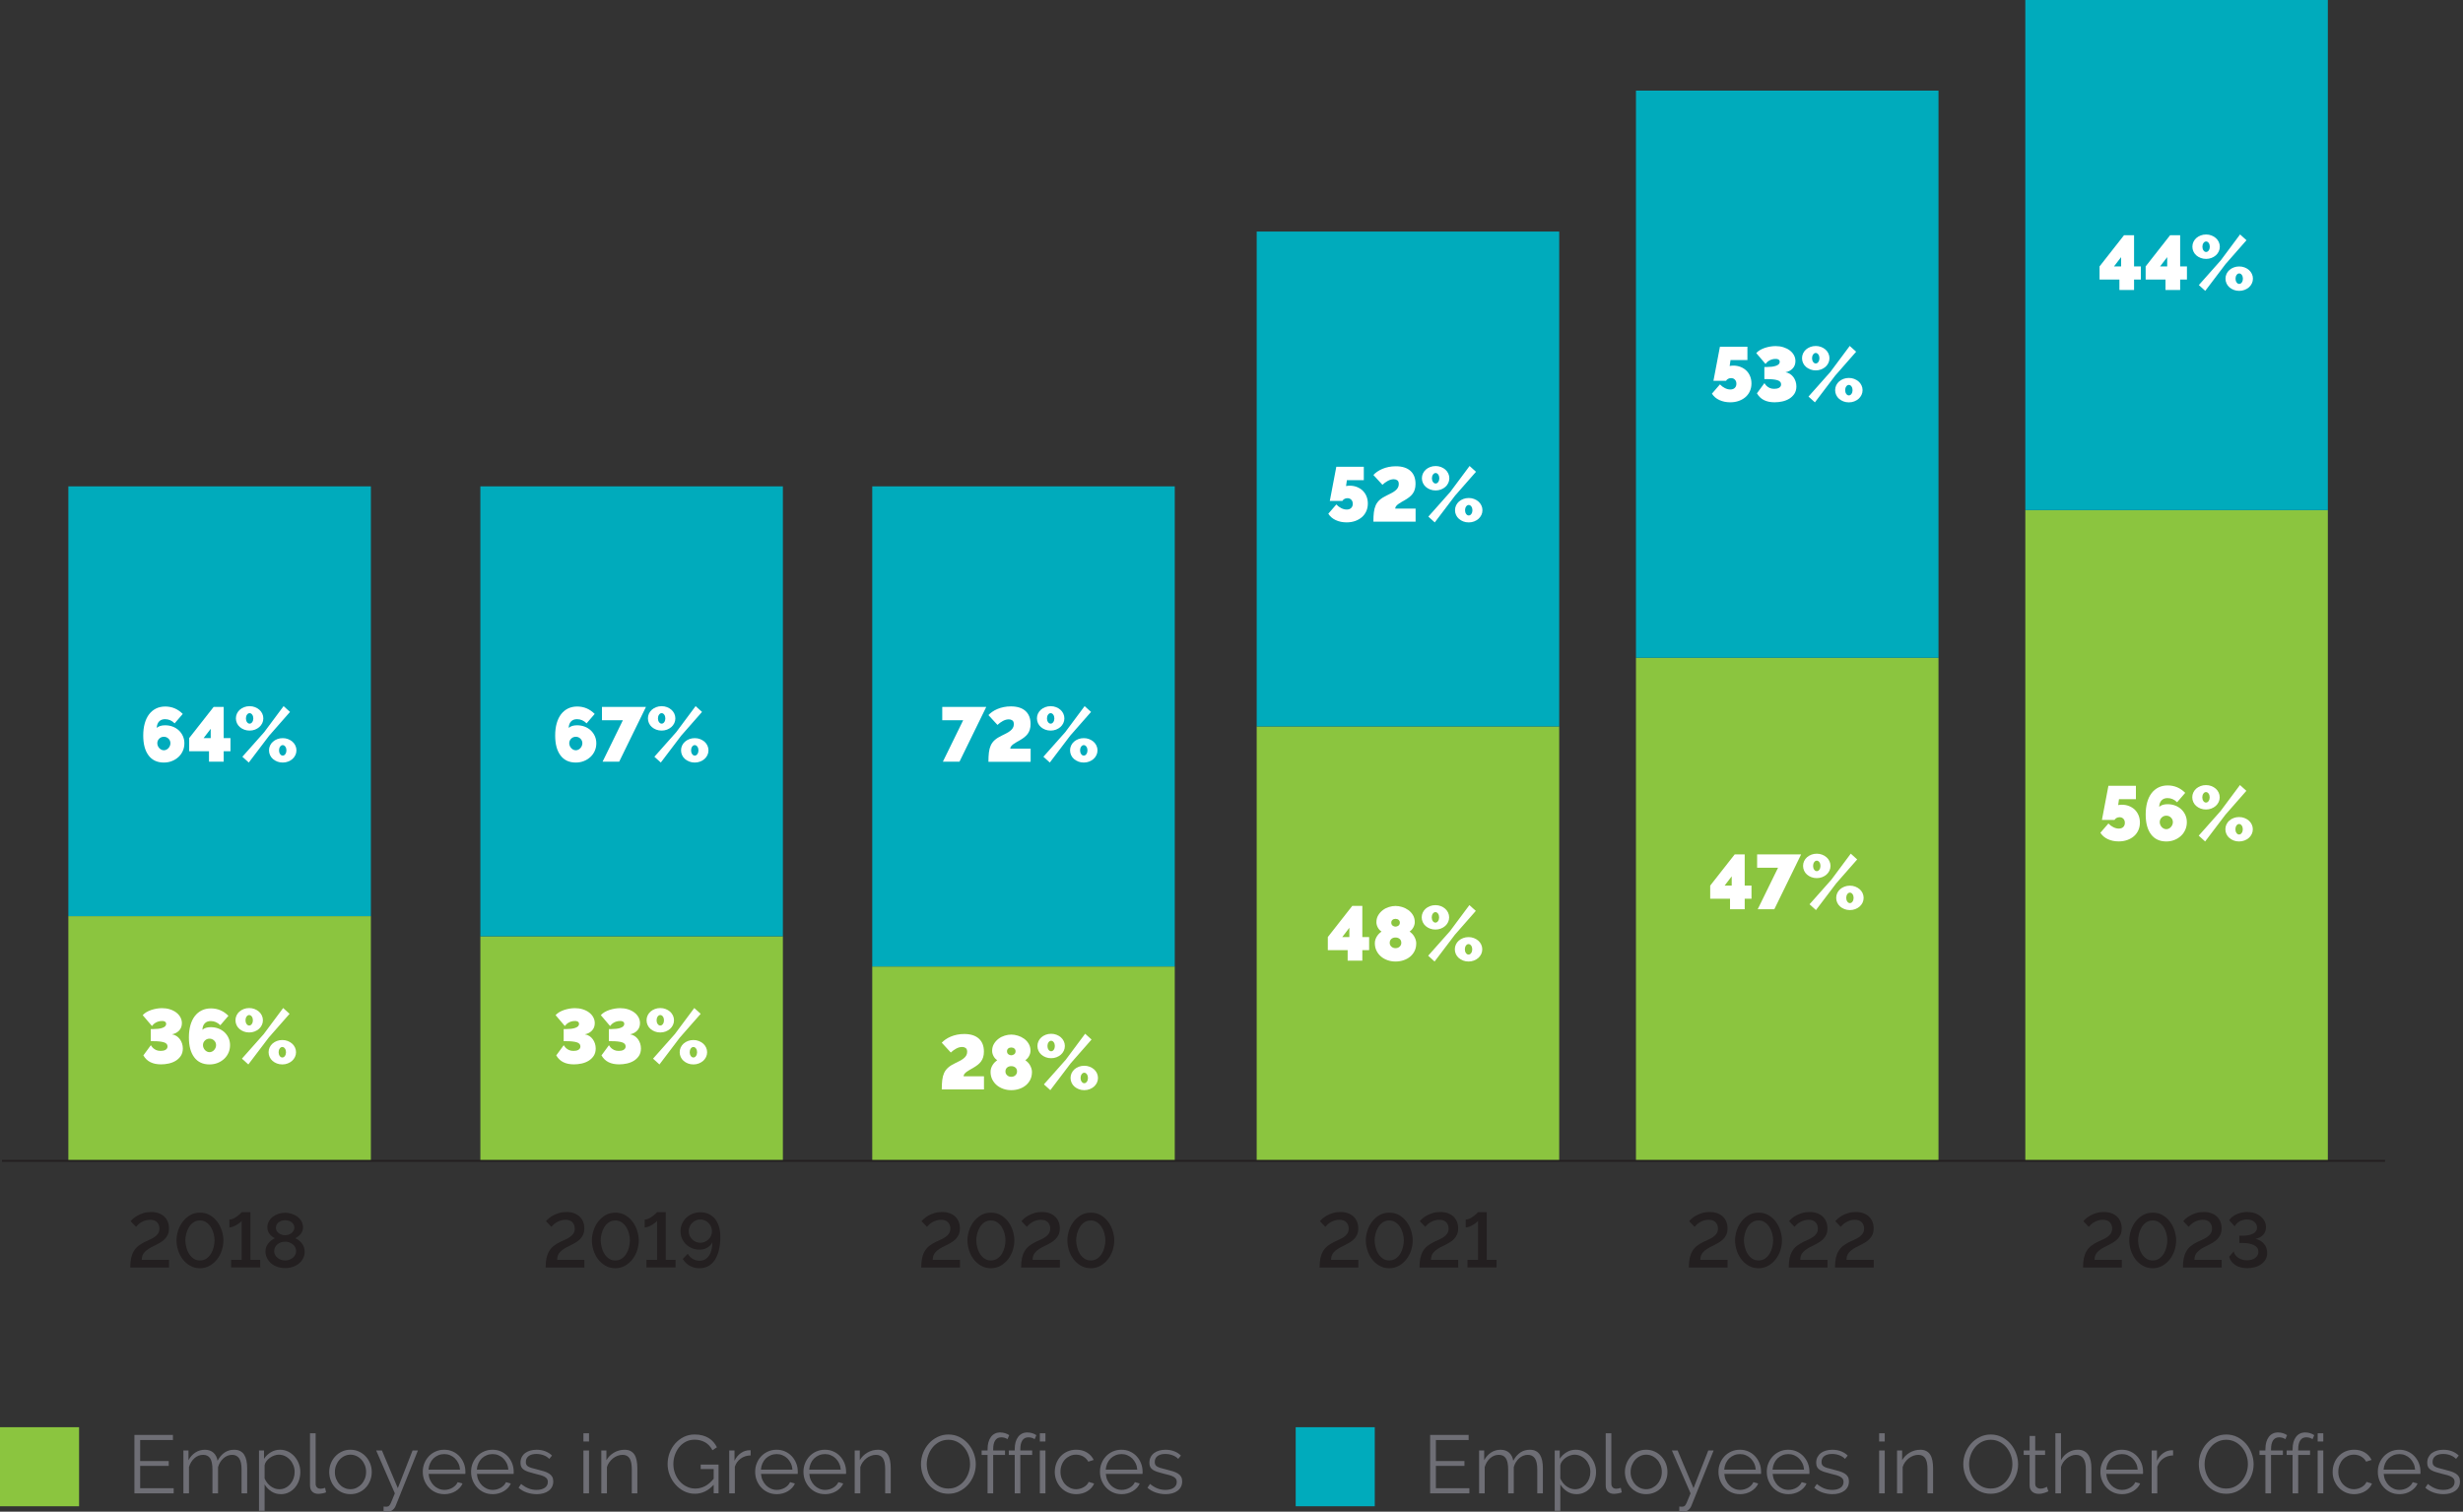
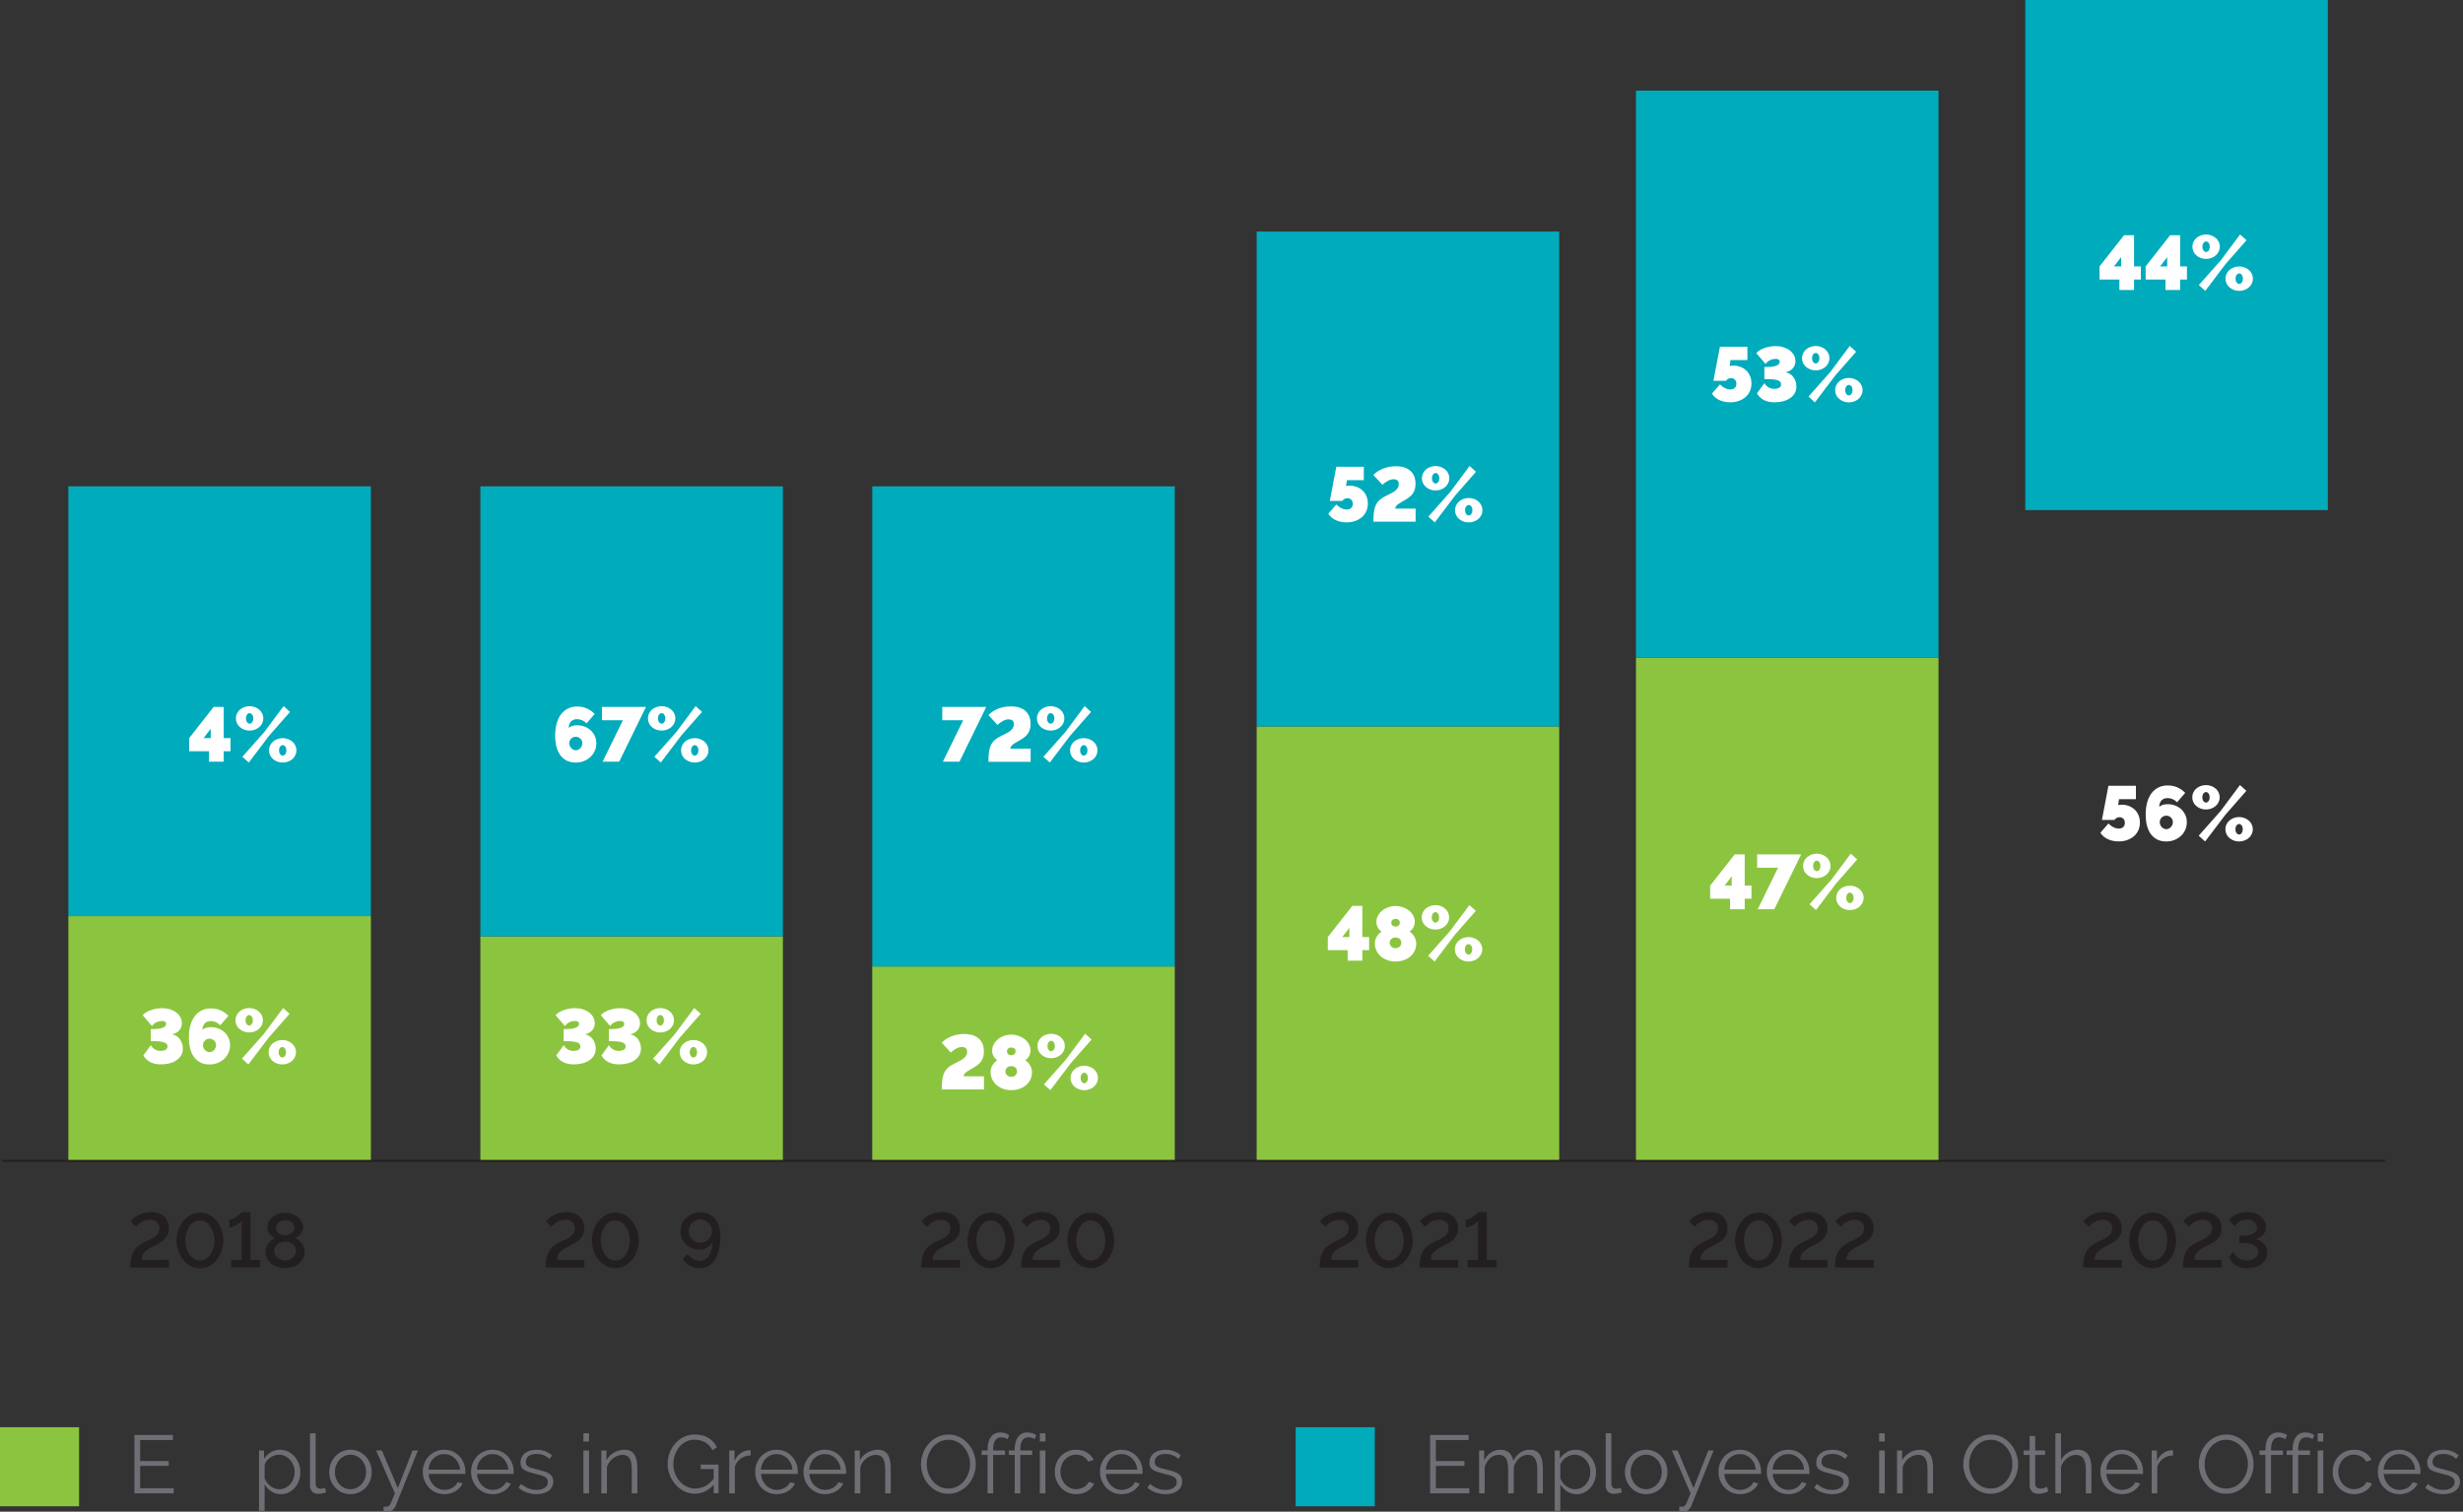
<svg xmlns="http://www.w3.org/2000/svg" id="Layer_1" data-name="Layer 1" viewBox="0 0 1305.34 801.31">
  <rect x="0" y="0" width="1305.34" height="801.31" fill="#333333" stroke="none" />
  <rect y="756.53" width="41.91" height="41.91" fill="#8bc53f" stroke-width="0" />
  <g>
    <path d="M92.04,788.88v2.7h-20.8v-30.97h20.41v2.7h-17.36v11.17h15.13v2.57h-15.13v11.82h17.75Z" fill="#6e6e75" stroke-width="0" />
-     <path d="M130.99,791.59h-2.97v-12.69c0-2.65-.42-4.59-1.26-5.84-.84-1.25-2.09-1.88-3.75-1.88-.87,0-1.69.16-2.46.48-.77.32-1.48.77-2.14,1.35-.65.58-1.23,1.27-1.72,2.07-.5.8-.87,1.68-1.13,2.64v13.87h-2.97v-12.69c0-2.7-.41-4.67-1.22-5.89-.81-1.22-2.06-1.83-3.75-1.83s-3.24.6-4.58,1.79c-1.34,1.19-2.3,2.76-2.88,4.71v13.91h-2.97v-22.72h2.7v5.15c.93-1.74,2.15-3.1,3.66-4.08,1.51-.97,3.18-1.46,5.02-1.46s3.45.54,4.6,1.61c1.15,1.08,1.85,2.49,2.12,4.23,2.12-3.9,5.04-5.84,8.77-5.84,1.28,0,2.36.23,3.25.7.89.47,1.6,1.13,2.14,1.99.54.86.93,1.89,1.18,3.1.25,1.21.37,2.55.37,4.03v13.3Z" fill="#6e6e75" stroke-width="0" />
    <path d="M148.87,792.02c-1.92,0-3.61-.49-5.08-1.46-1.47-.97-2.65-2.2-3.55-3.69v14h-2.97v-32.01h2.66v4.41c.93-1.42,2.14-2.58,3.62-3.47,1.48-.89,3.1-1.33,4.84-1.33,1.57,0,3.01.33,4.32.98,1.31.65,2.44,1.53,3.4,2.62.96,1.09,1.71,2.35,2.25,3.77.54,1.42.81,2.89.81,4.41,0,1.6-.25,3.11-.74,4.54-.49,1.42-1.2,2.67-2.12,3.75s-2.01,1.93-3.27,2.55c-1.26.62-2.65.94-4.17.94ZM148.04,789.41c1.22,0,2.33-.26,3.34-.79s1.86-1.21,2.57-2.07c.71-.86,1.26-1.83,1.64-2.92.38-1.09.57-2.22.57-3.38,0-1.22-.22-2.38-.65-3.49-.44-1.1-1.03-2.08-1.79-2.92-.76-.84-1.65-1.51-2.68-2.01-1.03-.49-2.14-.74-3.34-.74-.76,0-1.55.15-2.38.46-.83.3-1.6.71-2.31,1.22-.71.51-1.32,1.11-1.83,1.79-.51.68-.82,1.4-.94,2.16v6.98c.35.81.79,1.57,1.33,2.27.54.7,1.15,1.3,1.83,1.81.68.51,1.42.91,2.2,1.2.79.29,1.6.44,2.44.44Z" fill="#6e6e75" stroke-width="0" />
    <path d="M164.31,759.75h2.97v26.69c0,.84.23,1.5.7,1.98.46.48,1.12.72,1.96.72.32,0,.7-.04,1.13-.13.44-.09.84-.2,1.22-.35l.52,2.4c-.55.23-1.23.42-2.03.57-.8.14-1.49.22-2.07.22-1.37,0-2.44-.38-3.23-1.16-.79-.77-1.18-1.85-1.18-3.25v-27.7Z" fill="#6e6e75" stroke-width="0" />
    <path d="M185.73,792.02c-1.66,0-3.17-.31-4.54-.94-1.37-.62-2.55-1.47-3.55-2.55-1-1.08-1.78-2.33-2.33-3.75-.55-1.42-.83-2.92-.83-4.49s.28-3.11.85-4.54c.57-1.42,1.35-2.68,2.35-3.75,1-1.08,2.19-1.93,3.55-2.57,1.37-.64,2.86-.96,4.49-.96s3.13.32,4.51.96c1.38.64,2.57,1.5,3.58,2.57,1,1.08,1.79,2.33,2.36,3.75s.85,2.94.85,4.54-.28,3.07-.83,4.49-1.33,2.67-2.33,3.75c-1,1.08-2.2,1.93-3.58,2.55-1.38.62-2.9.94-4.56.94ZM177.48,780.33c0,1.28.22,2.46.65,3.55.44,1.09,1.02,2.05,1.77,2.88.74.83,1.61,1.48,2.62,1.94,1,.47,2.07.7,3.21.7s2.2-.24,3.21-.72c1-.48,1.88-1.13,2.64-1.96.76-.83,1.35-1.79,1.79-2.9.44-1.1.65-2.3.65-3.58s-.22-2.44-.65-3.55c-.44-1.12-1.03-2.09-1.79-2.92-.76-.83-1.64-1.48-2.64-1.96-1-.48-2.07-.72-3.21-.72s-2.2.24-3.18.72c-.99.48-1.86,1.14-2.62,1.98-.76.84-1.35,1.83-1.79,2.94-.44,1.12-.65,2.32-.65,3.6Z" fill="#6e6e75" stroke-width="0" />
    <path d="M203.3,798.57c.23.03.46.05.68.07.22.01.43.02.63.02.52,0,.94-.07,1.24-.22.31-.15.6-.47.89-.96.29-.49.62-1.21.98-2.14.36-.93.88-2.18,1.55-3.75l-9.9-22.72h3.05l8.42,19.98,7.81-19.98h2.84l-11.78,29.31c-.32.84-.85,1.58-1.59,2.2-.74.62-1.75.94-3.03.94-.29,0-.57,0-.83-.02s-.58-.05-.96-.11v-2.62Z" fill="#6e6e75" stroke-width="0" />
    <path d="M235.45,792.02c-1.66,0-3.18-.31-4.56-.94-1.38-.62-2.58-1.48-3.6-2.57-1.02-1.09-1.81-2.35-2.38-3.77-.57-1.42-.85-2.95-.85-4.58s.28-3.1.85-4.51c.57-1.41,1.35-2.65,2.35-3.71,1-1.06,2.2-1.9,3.6-2.53,1.4-.62,2.91-.94,4.54-.94s3.18.31,4.56.94c1.38.63,2.57,1.48,3.55,2.55.99,1.08,1.76,2.31,2.31,3.71.55,1.4.83,2.88.83,4.45v.7c0,.23-.02.39-.04.48h-19.45c.09,1.22.37,2.35.85,3.38.48,1.03,1.1,1.93,1.85,2.68.76.76,1.62,1.34,2.6,1.77.97.42,2.01.63,3.12.63.73,0,1.45-.1,2.18-.3.73-.2,1.4-.48,2.01-.83.61-.35,1.16-.78,1.66-1.29.49-.51.87-1.07,1.13-1.68l2.57.7c-.35.84-.84,1.61-1.48,2.29-.64.68-1.38,1.28-2.22,1.79-.84.51-1.77.9-2.79,1.18-1.02.28-2.08.42-3.18.42ZM243.82,779.03c-.09-1.22-.37-2.33-.85-3.34-.48-1-1.09-1.87-1.83-2.6-.74-.73-1.6-1.29-2.57-1.7-.97-.41-2.01-.61-3.12-.61s-2.15.2-3.14.61c-.99.41-1.85.97-2.6,1.7-.74.73-1.34,1.6-1.79,2.62-.45,1.02-.72,2.12-.81,3.31h16.71Z" fill="#6e6e75" stroke-width="0" />
    <path d="M261.05,792.02c-1.66,0-3.18-.31-4.56-.94-1.38-.62-2.58-1.48-3.6-2.57-1.02-1.09-1.81-2.35-2.38-3.77-.57-1.42-.85-2.95-.85-4.58s.28-3.1.85-4.51c.57-1.41,1.35-2.65,2.35-3.71,1-1.06,2.2-1.9,3.6-2.53,1.4-.62,2.91-.94,4.54-.94s3.18.31,4.56.94c1.38.63,2.57,1.48,3.55,2.55.99,1.08,1.76,2.31,2.31,3.71.55,1.4.83,2.88.83,4.45v.7c0,.23-.02.39-.04.48h-19.45c.09,1.22.37,2.35.85,3.38.48,1.03,1.1,1.93,1.85,2.68.76.76,1.62,1.34,2.6,1.77.97.42,2.01.63,3.12.63.73,0,1.45-.1,2.18-.3.73-.2,1.4-.48,2.01-.83.61-.35,1.16-.78,1.66-1.29.49-.51.87-1.07,1.13-1.68l2.57.7c-.35.84-.84,1.61-1.48,2.29-.64.68-1.38,1.28-2.22,1.79-.84.51-1.77.9-2.79,1.18-1.02.28-2.08.42-3.18.42ZM269.42,779.03c-.09-1.22-.37-2.33-.85-3.34-.48-1-1.09-1.87-1.83-2.6-.74-.73-1.6-1.29-2.57-1.7-.97-.41-2.01-.61-3.12-.61s-2.15.2-3.14.61c-.99.41-1.85.97-2.6,1.7-.74.73-1.34,1.6-1.79,2.62-.45,1.02-.72,2.12-.81,3.31h16.71Z" fill="#6e6e75" stroke-width="0" />
    <path d="M284.38,792.02c-1.77,0-3.5-.29-5.19-.87-1.69-.58-3.14-1.42-4.36-2.53l1.35-2.01c1.28,1.05,2.58,1.83,3.9,2.36,1.32.52,2.74.79,4.25.79,1.83,0,3.29-.37,4.38-1.11,1.09-.74,1.64-1.79,1.64-3.16,0-.64-.15-1.17-.44-1.59-.29-.42-.72-.79-1.29-1.11-.57-.32-1.28-.6-2.14-.85-.86-.25-1.85-.5-2.99-.76-1.31-.32-2.44-.64-3.4-.96-.96-.32-1.75-.68-2.38-1.09-.63-.41-1.09-.91-1.4-1.5s-.46-1.34-.46-2.25c0-1.13.23-2.14.68-3.01.45-.87,1.06-1.59,1.83-2.16s1.67-1,2.7-1.29c1.03-.29,2.13-.44,3.29-.44,1.74,0,3.33.28,4.75.85,1.42.57,2.57,1.32,3.45,2.25l-1.44,1.74c-.84-.87-1.87-1.53-3.07-1.96-1.21-.44-2.46-.65-3.77-.65-.79,0-1.51.08-2.18.24-.67.16-1.26.42-1.77.76-.51.35-.91.79-1.2,1.33-.29.54-.44,1.17-.44,1.9,0,.61.1,1.11.31,1.48.2.38.54.71,1,.98.46.28,1.05.52,1.77.74.71.22,1.58.44,2.6.68,1.45.35,2.73.7,3.84,1.05,1.1.35,2.03.76,2.77,1.22.74.47,1.3,1.03,1.68,1.7.38.67.57,1.48.57,2.44,0,2.09-.8,3.75-2.4,4.97-1.6,1.22-3.75,1.83-6.46,1.83Z" fill="#6e6e75" stroke-width="0" />
    <path d="M309.2,764.11v-4.36h2.97v4.36h-2.97ZM309.2,791.59v-22.72h2.97v22.72h-2.97Z" fill="#6e6e75" stroke-width="0" />
    <path d="M337.81,791.59h-2.97v-12.69c0-2.7-.4-4.67-1.2-5.89-.8-1.22-2.03-1.83-3.69-1.83-.87,0-1.74.16-2.62.48-.87.32-1.68.77-2.42,1.35-.74.58-1.4,1.27-1.98,2.07-.58.8-1,1.67-1.27,2.6v13.91h-2.97v-22.72h2.7v5.15c.93-1.66,2.26-2.99,3.99-4.01,1.73-1.02,3.61-1.53,5.65-1.53,1.25,0,2.31.23,3.18.7.87.47,1.57,1.12,2.09,1.96.52.84.9,1.88,1.13,3.1.23,1.22.35,2.57.35,4.06v13.3Z" fill="#6e6e75" stroke-width="0" />
    <path d="M378.24,787.05c-2.88,3.17-6.19,4.75-9.94,4.75-2.09,0-4.02-.45-5.78-1.35-1.76-.9-3.29-2.09-4.58-3.58-1.29-1.48-2.3-3.16-3.03-5.04-.73-1.88-1.09-3.8-1.09-5.78s.36-4.04,1.07-5.93c.71-1.89,1.71-3.55,2.99-4.99,1.28-1.44,2.79-2.59,4.54-3.45s3.65-1.29,5.71-1.29c1.51,0,2.89.17,4.14.5,1.25.33,2.36.8,3.34,1.4.97.6,1.82,1.31,2.53,2.14.71.83,1.32,1.74,1.81,2.73l-2.35,1.57c-1.02-1.92-2.34-3.33-3.97-4.23-1.63-.9-3.48-1.35-5.54-1.35-1.72,0-3.26.36-4.65,1.09-1.38.73-2.56,1.69-3.53,2.9s-1.72,2.59-2.25,4.14-.79,3.16-.79,4.82c0,1.74.3,3.4.89,4.97.6,1.57,1.42,2.94,2.46,4.12,1.05,1.18,2.27,2.12,3.69,2.81,1.41.7,2.94,1.05,4.6,1.05,1.77,0,3.47-.42,5.08-1.24,1.61-.83,3.16-2.14,4.65-3.95v-5.15h-6.89v-2.36h9.46v15.22h-2.57v-4.54Z" fill="#6e6e75" stroke-width="0" />
    <path d="M397.82,771.48c-2.01.06-3.75.61-5.23,1.66s-2.53,2.49-3.14,4.32v14.13h-2.97v-22.72h2.79v5.45c.84-1.75,1.98-3.11,3.4-4.1,1.42-.99,2.95-1.48,4.58-1.48.23,0,.42.01.57.04v2.7Z" fill="#6e6e75" stroke-width="0" />
    <path d="M411.61,792.02c-1.66,0-3.18-.31-4.56-.94-1.38-.62-2.58-1.48-3.6-2.57-1.02-1.09-1.81-2.35-2.38-3.77-.57-1.42-.85-2.95-.85-4.58s.28-3.1.85-4.51c.57-1.41,1.35-2.65,2.35-3.71,1-1.06,2.2-1.9,3.6-2.53,1.4-.62,2.91-.94,4.54-.94s3.18.31,4.56.94c1.38.63,2.57,1.48,3.55,2.55.99,1.08,1.76,2.31,2.31,3.71.55,1.4.83,2.88.83,4.45v.7c0,.23-.02.39-.04.48h-19.45c.09,1.22.37,2.35.85,3.38.48,1.03,1.1,1.93,1.85,2.68.76.76,1.62,1.34,2.6,1.77.97.42,2.01.63,3.12.63.73,0,1.45-.1,2.18-.3.73-.2,1.4-.48,2.01-.83.61-.35,1.16-.78,1.66-1.29.49-.51.87-1.07,1.13-1.68l2.57.7c-.35.84-.84,1.61-1.48,2.29-.64.68-1.38,1.28-2.22,1.79-.84.51-1.77.9-2.79,1.18-1.02.28-2.08.42-3.18.42ZM419.98,779.03c-.09-1.22-.37-2.33-.85-3.34-.48-1-1.09-1.87-1.83-2.6-.74-.73-1.6-1.29-2.57-1.7-.97-.41-2.01-.61-3.12-.61s-2.15.2-3.14.61c-.99.41-1.85.97-2.6,1.7-.74.73-1.34,1.6-1.79,2.62-.45,1.02-.72,2.12-.81,3.31h16.71Z" fill="#6e6e75" stroke-width="0" />
    <path d="M437.21,792.02c-1.66,0-3.18-.31-4.56-.94-1.38-.62-2.58-1.48-3.6-2.57-1.02-1.09-1.81-2.35-2.38-3.77-.57-1.42-.85-2.95-.85-4.58s.28-3.1.85-4.51c.57-1.41,1.35-2.65,2.35-3.71,1-1.06,2.2-1.9,3.6-2.53,1.4-.62,2.91-.94,4.54-.94s3.18.31,4.56.94c1.38.63,2.57,1.48,3.55,2.55.99,1.08,1.76,2.31,2.31,3.71.55,1.4.83,2.88.83,4.45v.7c0,.23-.02.39-.04.48h-19.45c.09,1.22.37,2.35.85,3.38.48,1.03,1.1,1.93,1.85,2.68.76.76,1.62,1.34,2.6,1.77.97.42,2.01.63,3.12.63.73,0,1.45-.1,2.18-.3.73-.2,1.4-.48,2.01-.83.61-.35,1.16-.78,1.66-1.29.49-.51.87-1.07,1.13-1.68l2.57.7c-.35.84-.84,1.61-1.48,2.29-.64.68-1.38,1.28-2.22,1.79-.84.51-1.77.9-2.79,1.18-1.02.28-2.08.42-3.18.42ZM445.58,779.03c-.09-1.22-.37-2.33-.85-3.34-.48-1-1.09-1.87-1.83-2.6-.74-.73-1.6-1.29-2.57-1.7-.97-.41-2.01-.61-3.12-.61s-2.15.2-3.14.61c-.99.41-1.85.97-2.6,1.7-.74.73-1.34,1.6-1.79,2.62-.45,1.02-.72,2.12-.81,3.31h16.71Z" fill="#6e6e75" stroke-width="0" />
    <path d="M472.1,791.59h-2.97v-12.69c0-2.7-.4-4.67-1.2-5.89-.8-1.22-2.03-1.83-3.69-1.83-.87,0-1.74.16-2.62.48-.87.32-1.68.77-2.42,1.35-.74.58-1.4,1.27-1.98,2.07-.58.8-1,1.67-1.27,2.6v13.91h-2.97v-22.72h2.7v5.15c.93-1.66,2.26-2.99,3.99-4.01,1.73-1.02,3.61-1.53,5.65-1.53,1.25,0,2.31.23,3.18.7.87.47,1.57,1.12,2.09,1.96.52.84.9,1.88,1.13,3.1.23,1.22.35,2.57.35,4.06v13.3Z" fill="#6e6e75" stroke-width="0" />
    <path d="M502.63,791.81c-2.15,0-4.12-.44-5.91-1.33-1.79-.89-3.32-2.06-4.6-3.53-1.28-1.47-2.27-3.15-2.97-5.04-.7-1.89-1.05-3.82-1.05-5.8s.37-4.04,1.11-5.93c.74-1.89,1.77-3.56,3.08-5.02s2.85-2.61,4.62-3.47c1.77-.86,3.69-1.29,5.76-1.29s4.12.46,5.91,1.37c1.79.92,3.31,2.12,4.58,3.6,1.26,1.48,2.25,3.16,2.94,5.04.7,1.88,1.05,3.79,1.05,5.74,0,2.07-.37,4.04-1.11,5.93-.74,1.89-1.76,3.55-3.05,4.99-1.29,1.44-2.83,2.59-4.6,3.45-1.77.86-3.69,1.29-5.76,1.29ZM491.16,776.1c0,1.69.28,3.31.83,4.86.55,1.56,1.34,2.94,2.35,4.14,1.02,1.21,2.22,2.17,3.62,2.88,1.4.71,2.95,1.07,4.67,1.07s3.33-.38,4.75-1.13c1.42-.76,2.63-1.74,3.62-2.97.99-1.22,1.75-2.6,2.29-4.14.54-1.54.81-3.11.81-4.71,0-1.69-.28-3.31-.85-4.86-.57-1.56-1.36-2.93-2.38-4.12-1.02-1.19-2.22-2.14-3.62-2.86-1.4-.71-2.94-1.07-4.62-1.07s-3.33.37-4.75,1.11c-1.42.74-2.63,1.72-3.62,2.94-.99,1.22-1.75,2.6-2.29,4.14-.54,1.54-.81,3.11-.81,4.71Z" fill="#6e6e75" stroke-width="0" />
    <path d="M523.39,791.59v-20.37h-3.14v-2.36h3.14v-.61c0-2.79.6-4.98,1.79-6.56,1.19-1.58,2.82-2.38,4.88-2.38.9,0,1.77.13,2.62.39.84.26,1.57.61,2.18,1.05l-.92,2.14c-.41-.32-.91-.57-1.5-.74-.6-.17-1.2-.26-1.81-.26-1.4,0-2.46.54-3.18,1.61-.73,1.08-1.09,2.63-1.09,4.67v.7h6.28v2.36h-6.28v20.37h-2.97Z" fill="#6e6e75" stroke-width="0" />
    <path d="M537.78,791.59v-20.37h-3.14v-2.36h3.14v-.61c0-2.79.6-4.98,1.79-6.56,1.19-1.58,2.82-2.38,4.88-2.38.9,0,1.77.13,2.62.39.84.26,1.57.61,2.18,1.05l-.92,2.14c-.41-.32-.91-.57-1.5-.74-.6-.17-1.2-.26-1.81-.26-1.4,0-2.46.54-3.18,1.61-.73,1.08-1.09,2.63-1.09,4.67v.7h6.28v2.36h-6.28v20.37h-2.97Z" fill="#6e6e75" stroke-width="0" />
    <path d="M551.09,764.11v-4.36h2.97v4.36h-2.97ZM551.09,791.59v-22.72h2.97v22.72h-2.97Z" fill="#6e6e75" stroke-width="0" />
    <path d="M559.02,780.16c0-1.6.28-3.11.83-4.54.55-1.42,1.33-2.67,2.33-3.73,1-1.06,2.2-1.9,3.6-2.51s2.94-.92,4.62-.92c2.15,0,4.03.49,5.63,1.46,1.6.97,2.81,2.29,3.62,3.95l-2.88.92c-.64-1.16-1.53-2.07-2.68-2.73-1.15-.65-2.42-.98-3.82-.98-1.16,0-2.25.23-3.25.7-1,.47-1.88,1.1-2.62,1.9-.74.8-1.32,1.75-1.74,2.86-.42,1.11-.63,2.31-.63,3.62s.22,2.49.65,3.62c.44,1.13,1.03,2.12,1.79,2.94.76.83,1.64,1.48,2.64,1.96,1,.48,2.07.72,3.21.72.73,0,1.45-.1,2.16-.31.71-.2,1.37-.49,1.98-.85.61-.36,1.13-.78,1.57-1.24.44-.46.74-.96.92-1.48l2.92.87c-.32.81-.79,1.56-1.4,2.25-.61.68-1.33,1.28-2.16,1.79-.83.51-1.74.9-2.75,1.18-1,.28-2.04.42-3.12.42-1.66,0-3.18-.31-4.58-.94-1.4-.62-2.6-1.48-3.62-2.57-1.02-1.09-1.81-2.35-2.38-3.77-.57-1.42-.85-2.95-.85-4.58Z" fill="#6e6e75" stroke-width="0" />
    <path d="M594.35,792.02c-1.66,0-3.18-.31-4.56-.94-1.38-.62-2.58-1.48-3.6-2.57-1.02-1.09-1.81-2.35-2.38-3.77-.57-1.42-.85-2.95-.85-4.58s.28-3.1.85-4.51c.57-1.41,1.35-2.65,2.35-3.71,1-1.06,2.2-1.9,3.6-2.53,1.4-.62,2.91-.94,4.54-.94s3.18.31,4.56.94c1.38.63,2.57,1.48,3.55,2.55.99,1.08,1.76,2.31,2.31,3.71.55,1.4.83,2.88.83,4.45v.7c0,.23-.02.39-.04.48h-19.45c.09,1.22.37,2.35.85,3.38.48,1.03,1.1,1.93,1.85,2.68.76.76,1.62,1.34,2.6,1.77.97.42,2.01.63,3.12.63.73,0,1.45-.1,2.18-.3.73-.2,1.4-.48,2.01-.83.61-.35,1.16-.78,1.66-1.29.49-.51.87-1.07,1.13-1.68l2.57.7c-.35.84-.84,1.61-1.48,2.29-.64.68-1.38,1.28-2.22,1.79-.84.51-1.77.9-2.79,1.18-1.02.28-2.08.42-3.18.42ZM602.73,779.03c-.09-1.22-.37-2.33-.85-3.34-.48-1-1.09-1.87-1.83-2.6-.74-.73-1.6-1.29-2.57-1.7-.97-.41-2.01-.61-3.12-.61s-2.15.2-3.14.61c-.99.41-1.85.97-2.6,1.7-.74.73-1.34,1.6-1.79,2.62-.45,1.02-.72,2.12-.81,3.31h16.71Z" fill="#6e6e75" stroke-width="0" />
    <path d="M617.69,792.02c-1.77,0-3.5-.29-5.19-.87-1.69-.58-3.14-1.42-4.36-2.53l1.35-2.01c1.28,1.05,2.58,1.83,3.9,2.36,1.32.52,2.74.79,4.25.79,1.83,0,3.29-.37,4.38-1.11,1.09-.74,1.64-1.79,1.64-3.16,0-.64-.15-1.17-.44-1.59-.29-.42-.72-.79-1.29-1.11-.57-.32-1.28-.6-2.14-.85-.86-.25-1.85-.5-2.99-.76-1.31-.32-2.44-.64-3.4-.96-.96-.32-1.75-.68-2.38-1.09-.63-.41-1.09-.91-1.4-1.5s-.46-1.34-.46-2.25c0-1.13.23-2.14.68-3.01.45-.87,1.06-1.59,1.83-2.16s1.67-1,2.7-1.29c1.03-.29,2.13-.44,3.29-.44,1.74,0,3.33.28,4.75.85,1.42.57,2.57,1.32,3.45,2.25l-1.44,1.74c-.84-.87-1.87-1.53-3.07-1.96-1.21-.44-2.46-.65-3.77-.65-.79,0-1.51.08-2.18.24-.67.16-1.26.42-1.77.76-.51.35-.91.79-1.2,1.33-.29.54-.44,1.17-.44,1.9,0,.61.1,1.11.31,1.48.2.38.54.71,1,.98.46.28,1.05.52,1.77.74.71.22,1.58.44,2.6.68,1.45.35,2.73.7,3.84,1.05,1.1.35,2.03.76,2.77,1.22.74.47,1.3,1.03,1.68,1.7.38.67.57,1.48.57,2.44,0,2.09-.8,3.75-2.4,4.97-1.6,1.22-3.75,1.83-6.46,1.83Z" fill="#6e6e75" stroke-width="0" />
  </g>
  <rect x="686.69" y="756.53" width="41.91" height="41.91" fill="#00abbc" stroke-width="0" />
  <g>
    <path d="M778.74,788.88v2.7h-20.8v-30.97h20.41v2.7h-17.36v11.17h15.13v2.57h-15.13v11.82h17.75Z" fill="#6e6e75" stroke-width="0" />
    <path d="M817.69,791.59h-2.97v-12.69c0-2.65-.42-4.59-1.26-5.84-.84-1.25-2.09-1.88-3.75-1.88-.87,0-1.69.16-2.46.48-.77.32-1.48.77-2.14,1.35-.65.58-1.23,1.27-1.72,2.07-.5.8-.87,1.68-1.13,2.64v13.87h-2.97v-12.69c0-2.7-.41-4.67-1.22-5.89-.81-1.22-2.06-1.83-3.75-1.83s-3.24.6-4.58,1.79c-1.34,1.19-2.3,2.76-2.88,4.71v13.91h-2.97v-22.72h2.7v5.15c.93-1.74,2.15-3.1,3.66-4.08,1.51-.97,3.18-1.46,5.02-1.46s3.45.54,4.6,1.61c1.15,1.08,1.85,2.49,2.12,4.23,2.12-3.9,5.04-5.84,8.77-5.84,1.28,0,2.36.23,3.25.7.89.47,1.6,1.13,2.14,1.99.54.86.93,1.89,1.18,3.1.25,1.21.37,2.55.37,4.03v13.3Z" fill="#6e6e75" stroke-width="0" />
    <path d="M835.57,792.02c-1.92,0-3.61-.49-5.08-1.46-1.47-.97-2.65-2.2-3.55-3.69v14h-2.97v-32.01h2.66v4.41c.93-1.42,2.14-2.58,3.62-3.47,1.48-.89,3.1-1.33,4.84-1.33,1.57,0,3.01.33,4.32.98,1.31.65,2.44,1.53,3.4,2.62.96,1.09,1.71,2.35,2.25,3.77.54,1.42.81,2.89.81,4.41,0,1.6-.25,3.11-.74,4.54-.49,1.42-1.2,2.67-2.12,3.75s-2.01,1.93-3.27,2.55c-1.26.62-2.65.94-4.17.94ZM834.74,789.41c1.22,0,2.33-.26,3.34-.79s1.86-1.21,2.57-2.07c.71-.86,1.26-1.83,1.64-2.92.38-1.09.57-2.22.57-3.38,0-1.22-.22-2.38-.65-3.49-.44-1.1-1.03-2.08-1.79-2.92-.76-.84-1.65-1.51-2.68-2.01-1.03-.49-2.14-.74-3.34-.74-.76,0-1.55.15-2.38.46-.83.3-1.6.71-2.31,1.22-.71.51-1.32,1.11-1.83,1.79-.51.68-.82,1.4-.94,2.16v6.98c.35.81.79,1.57,1.33,2.27.54.7,1.15,1.3,1.83,1.81.68.51,1.42.91,2.2,1.2.79.29,1.6.44,2.44.44Z" fill="#6e6e75" stroke-width="0" />
    <path d="M851.01,759.75h2.97v26.69c0,.84.23,1.5.7,1.98.46.48,1.12.72,1.96.72.32,0,.7-.04,1.13-.13.44-.09.84-.2,1.22-.35l.52,2.4c-.55.23-1.23.42-2.03.57-.8.14-1.49.22-2.07.22-1.37,0-2.44-.38-3.23-1.16-.79-.77-1.18-1.85-1.18-3.25v-27.7Z" fill="#6e6e75" stroke-width="0" />
    <path d="M872.42,792.02c-1.66,0-3.17-.31-4.54-.94-1.37-.62-2.55-1.47-3.55-2.55-1-1.08-1.78-2.33-2.33-3.75-.55-1.42-.83-2.92-.83-4.49s.28-3.11.85-4.54c.57-1.42,1.35-2.68,2.35-3.75,1-1.08,2.19-1.93,3.55-2.57,1.37-.64,2.86-.96,4.49-.96s3.13.32,4.51.96c1.38.64,2.57,1.5,3.58,2.57,1,1.08,1.79,2.33,2.36,3.75s.85,2.94.85,4.54-.28,3.07-.83,4.49-1.33,2.67-2.33,3.75c-1,1.08-2.2,1.93-3.58,2.55-1.38.62-2.9.94-4.56.94ZM864.18,780.33c0,1.28.22,2.46.65,3.55.44,1.09,1.02,2.05,1.77,2.88.74.83,1.61,1.48,2.62,1.94,1,.47,2.07.7,3.21.7s2.2-.24,3.21-.72c1-.48,1.88-1.13,2.64-1.96.76-.83,1.35-1.79,1.79-2.9.44-1.1.65-2.3.65-3.58s-.22-2.44-.65-3.55c-.44-1.12-1.03-2.09-1.79-2.92-.76-.83-1.64-1.48-2.64-1.96-1-.48-2.07-.72-3.21-.72s-2.2.24-3.18.72c-.99.48-1.86,1.14-2.62,1.98-.76.84-1.35,1.83-1.79,2.94-.44,1.12-.65,2.32-.65,3.6Z" fill="#6e6e75" stroke-width="0" />
    <path d="M890,798.57c.23.03.46.05.68.07.22.01.43.02.63.02.52,0,.94-.07,1.24-.22.31-.15.6-.47.89-.96.29-.49.62-1.21.98-2.14.36-.93.88-2.18,1.55-3.75l-9.9-22.72h3.05l8.42,19.98,7.81-19.98h2.84l-11.78,29.31c-.32.84-.85,1.58-1.59,2.2-.74.62-1.75.94-3.03.94-.29,0-.57,0-.83-.02s-.58-.05-.96-.11v-2.62Z" fill="#6e6e75" stroke-width="0" />
    <path d="M922.14,792.02c-1.66,0-3.18-.31-4.56-.94-1.38-.62-2.58-1.48-3.6-2.57-1.02-1.09-1.81-2.35-2.38-3.77-.57-1.42-.85-2.95-.85-4.58s.28-3.1.85-4.51c.57-1.41,1.35-2.65,2.35-3.71,1-1.06,2.2-1.9,3.6-2.53,1.4-.62,2.91-.94,4.54-.94s3.18.31,4.56.94c1.38.63,2.57,1.48,3.55,2.55.99,1.08,1.76,2.31,2.31,3.71s.83,2.88.83,4.45v.7c0,.23-.01.39-.04.48h-19.45c.09,1.22.37,2.35.85,3.38.48,1.03,1.1,1.93,1.85,2.68.76.76,1.62,1.34,2.6,1.77.97.42,2.01.63,3.12.63.73,0,1.45-.1,2.18-.3.73-.2,1.4-.48,2.01-.83.61-.35,1.16-.78,1.66-1.29.49-.51.87-1.07,1.13-1.68l2.57.7c-.35.84-.84,1.61-1.48,2.29-.64.68-1.38,1.28-2.22,1.79-.84.51-1.77.9-2.79,1.18-1.02.28-2.08.42-3.18.42ZM930.52,779.03c-.09-1.22-.37-2.33-.85-3.34-.48-1-1.09-1.87-1.83-2.6-.74-.73-1.6-1.29-2.57-1.7-.97-.41-2.01-.61-3.12-.61s-2.15.2-3.14.61c-.99.41-1.85.97-2.6,1.7-.74.73-1.34,1.6-1.79,2.62-.45,1.02-.72,2.12-.81,3.31h16.71Z" fill="#6e6e75" stroke-width="0" />
    <path d="M947.75,792.02c-1.66,0-3.18-.31-4.56-.94-1.38-.62-2.58-1.48-3.6-2.57-1.02-1.09-1.81-2.35-2.38-3.77-.57-1.42-.85-2.95-.85-4.58s.28-3.1.85-4.51c.57-1.41,1.35-2.65,2.36-3.71,1-1.06,2.2-1.9,3.6-2.53,1.4-.62,2.91-.94,4.54-.94s3.18.31,4.56.94c1.38.63,2.57,1.48,3.55,2.55.99,1.08,1.76,2.31,2.31,3.71s.83,2.88.83,4.45v.7c0,.23-.01.39-.04.48h-19.45c.09,1.22.37,2.35.85,3.38s1.1,1.93,1.85,2.68c.76.76,1.62,1.34,2.59,1.77s2.01.63,3.12.63c.73,0,1.45-.1,2.18-.3.73-.2,1.4-.48,2.01-.83.61-.35,1.16-.78,1.66-1.29.49-.51.87-1.07,1.13-1.68l2.57.7c-.35.84-.84,1.61-1.48,2.29-.64.68-1.38,1.28-2.22,1.79-.84.51-1.77.9-2.79,1.18-1.02.28-2.08.42-3.18.42ZM956.12,779.03c-.09-1.22-.37-2.33-.85-3.34-.48-1-1.09-1.87-1.83-2.6-.74-.73-1.6-1.29-2.57-1.7-.97-.41-2.01-.61-3.12-.61s-2.15.2-3.14.61c-.99.41-1.85.97-2.59,1.7-.74.73-1.34,1.6-1.79,2.62s-.72,2.12-.81,3.31h16.71Z" fill="#6e6e75" stroke-width="0" />
    <path d="M971.08,792.02c-1.77,0-3.5-.29-5.19-.87-1.69-.58-3.14-1.42-4.36-2.53l1.35-2.01c1.28,1.05,2.58,1.83,3.9,2.36s2.74.79,4.25.79c1.83,0,3.29-.37,4.38-1.11,1.09-.74,1.64-1.79,1.64-3.16,0-.64-.15-1.17-.44-1.59-.29-.42-.72-.79-1.29-1.11-.57-.32-1.28-.6-2.14-.85-.86-.25-1.85-.5-2.99-.76-1.31-.32-2.44-.64-3.4-.96-.96-.32-1.75-.68-2.38-1.09s-1.09-.91-1.4-1.5-.46-1.34-.46-2.25c0-1.13.22-2.14.68-3.01s1.06-1.59,1.83-2.16,1.67-1,2.7-1.29,2.13-.44,3.29-.44c1.75,0,3.33.28,4.75.85,1.42.57,2.57,1.32,3.45,2.25l-1.44,1.74c-.84-.87-1.87-1.53-3.08-1.96-1.21-.44-2.46-.65-3.77-.65-.79,0-1.51.08-2.18.24-.67.16-1.26.42-1.77.76s-.91.79-1.2,1.33c-.29.54-.44,1.17-.44,1.9,0,.61.1,1.11.31,1.48.2.38.54.71,1,.98.46.28,1.05.52,1.77.74.71.22,1.58.44,2.59.68,1.45.35,2.73.7,3.84,1.05,1.1.35,2.03.76,2.77,1.22.74.47,1.3,1.03,1.68,1.7.38.67.57,1.48.57,2.44,0,2.09-.8,3.75-2.4,4.97-1.6,1.22-3.75,1.83-6.46,1.83Z" fill="#6e6e75" stroke-width="0" />
    <path d="M995.9,764.11v-4.36h2.97v4.36h-2.97ZM995.9,791.59v-22.72h2.97v22.72h-2.97Z" fill="#6e6e75" stroke-width="0" />
    <path d="M1024.51,791.59h-2.97v-12.69c0-2.7-.4-4.67-1.2-5.89-.8-1.22-2.03-1.83-3.69-1.83-.87,0-1.75.16-2.62.48-.87.32-1.68.77-2.42,1.35-.74.58-1.4,1.27-1.98,2.07-.58.8-1,1.67-1.26,2.6v13.91h-2.97v-22.72h2.7v5.15c.93-1.66,2.26-2.99,3.99-4.01,1.73-1.02,3.61-1.53,5.65-1.53,1.25,0,2.31.23,3.18.7.87.47,1.57,1.12,2.09,1.96.52.84.9,1.88,1.13,3.1.23,1.22.35,2.57.35,4.06v13.3Z" fill="#6e6e75" stroke-width="0" />
    <path d="M1055.04,791.81c-2.15,0-4.12-.44-5.91-1.33-1.79-.89-3.32-2.06-4.6-3.53-1.28-1.47-2.27-3.15-2.97-5.04-.7-1.89-1.05-3.82-1.05-5.8s.37-4.04,1.11-5.93c.74-1.89,1.77-3.56,3.07-5.02,1.31-1.45,2.85-2.61,4.62-3.47,1.77-.86,3.69-1.29,5.76-1.29s4.12.46,5.91,1.37,3.31,2.12,4.58,3.6c1.27,1.48,2.25,3.16,2.94,5.04.7,1.88,1.05,3.79,1.05,5.74,0,2.07-.37,4.04-1.11,5.93-.74,1.89-1.76,3.55-3.05,4.99-1.29,1.44-2.83,2.59-4.6,3.45-1.77.86-3.69,1.29-5.76,1.29ZM1043.57,776.1c0,1.69.28,3.31.83,4.86.55,1.56,1.34,2.94,2.36,4.14,1.02,1.21,2.22,2.17,3.62,2.88,1.4.71,2.95,1.07,4.67,1.07s3.33-.38,4.75-1.13c1.42-.76,2.63-1.74,3.62-2.97.99-1.22,1.75-2.6,2.29-4.14.54-1.54.81-3.11.81-4.71,0-1.69-.28-3.31-.85-4.86-.57-1.56-1.36-2.93-2.38-4.12-1.02-1.19-2.22-2.14-3.62-2.86-1.4-.71-2.94-1.07-4.62-1.07s-3.33.37-4.75,1.11c-1.42.74-2.63,1.72-3.62,2.94-.99,1.22-1.75,2.6-2.29,4.14-.54,1.54-.81,3.11-.81,4.71Z" fill="#6e6e75" stroke-width="0" />
    <path d="M1085.61,790.5c-.17.09-.43.2-.76.35-.33.15-.72.29-1.16.44-.44.15-.93.28-1.48.39-.55.12-1.13.17-1.75.17s-1.25-.09-1.83-.26-1.09-.44-1.53-.81-.79-.82-1.05-1.37c-.26-.55-.39-1.19-.39-1.92v-16.27h-3.14v-2.36h3.14v-7.68h2.97v7.68h5.23v2.36h-5.23v15.44c.06.84.36,1.46.89,1.85.54.39,1.16.59,1.85.59.84,0,1.58-.14,2.22-.41.64-.28,1.05-.47,1.22-.59l.79,2.4Z" fill="#6e6e75" stroke-width="0" />
    <path d="M1108.42,791.59h-2.97v-12.69c0-2.59-.44-4.52-1.33-5.8-.89-1.28-2.19-1.92-3.9-1.92-.84,0-1.68.17-2.51.5-.83.33-1.61.79-2.33,1.37-.73.58-1.36,1.27-1.9,2.05s-.94,1.64-1.2,2.57v13.91h-2.97v-31.84h2.97v14.26c.9-1.71,2.15-3.07,3.75-4.06,1.6-.99,3.33-1.48,5.19-1.48,1.31,0,2.41.24,3.31.72.9.48,1.64,1.15,2.22,2.01.58.86,1,1.89,1.26,3.1.26,1.21.39,2.54.39,3.99v13.3Z" fill="#6e6e75" stroke-width="0" />
    <path d="M1124.56,792.02c-1.66,0-3.18-.31-4.56-.94-1.38-.62-2.58-1.48-3.6-2.57-1.02-1.09-1.81-2.35-2.38-3.77-.57-1.42-.85-2.95-.85-4.58s.28-3.1.85-4.51c.57-1.41,1.35-2.65,2.36-3.71,1-1.06,2.2-1.9,3.6-2.53,1.4-.62,2.91-.94,4.54-.94s3.18.31,4.56.94c1.38.63,2.57,1.48,3.55,2.55.99,1.08,1.76,2.31,2.31,3.71s.83,2.88.83,4.45v.7c0,.23-.01.39-.04.48h-19.45c.09,1.22.37,2.35.85,3.38s1.1,1.93,1.85,2.68c.76.76,1.62,1.34,2.59,1.77s2.01.63,3.12.63c.73,0,1.45-.1,2.18-.3.73-.2,1.4-.48,2.01-.83.61-.35,1.16-.78,1.66-1.29.49-.51.87-1.07,1.13-1.68l2.57.7c-.35.84-.84,1.61-1.48,2.29-.64.68-1.38,1.28-2.22,1.79-.84.51-1.77.9-2.79,1.18-1.02.28-2.08.42-3.18.42ZM1132.94,779.03c-.09-1.22-.37-2.33-.85-3.34-.48-1-1.09-1.87-1.83-2.6-.74-.73-1.6-1.29-2.57-1.7-.97-.41-2.01-.61-3.12-.61s-2.15.2-3.14.61c-.99.41-1.85.97-2.59,1.7-.74.73-1.34,1.6-1.79,2.62s-.72,2.12-.81,3.31h16.71Z" fill="#6e6e75" stroke-width="0" />
    <path d="M1151.69,771.48c-2.01.06-3.75.61-5.23,1.66-1.48,1.05-2.53,2.49-3.14,4.32v14.13h-2.97v-22.72h2.79v5.45c.84-1.75,1.98-3.11,3.4-4.1,1.42-.99,2.95-1.48,4.58-1.48.23,0,.42.01.57.04v2.7Z" fill="#6e6e75" stroke-width="0" />
    <path d="M1179.86,791.81c-2.15,0-4.12-.44-5.91-1.33-1.79-.89-3.32-2.06-4.6-3.53-1.28-1.47-2.27-3.15-2.97-5.04-.7-1.89-1.05-3.82-1.05-5.8s.37-4.04,1.11-5.93c.74-1.89,1.77-3.56,3.07-5.02,1.31-1.45,2.85-2.61,4.62-3.47,1.77-.86,3.69-1.29,5.76-1.29s4.12.46,5.91,1.37,3.31,2.12,4.58,3.6c1.27,1.48,2.25,3.16,2.94,5.04.7,1.88,1.05,3.79,1.05,5.74,0,2.07-.37,4.04-1.11,5.93-.74,1.89-1.76,3.55-3.05,4.99-1.29,1.44-2.83,2.59-4.6,3.45-1.77.86-3.69,1.29-5.76,1.29ZM1168.39,776.1c0,1.69.28,3.31.83,4.86.55,1.56,1.34,2.94,2.36,4.14,1.02,1.21,2.22,2.17,3.62,2.88,1.4.71,2.95,1.07,4.67,1.07s3.33-.38,4.75-1.13c1.42-.76,2.63-1.74,3.62-2.97.99-1.22,1.75-2.6,2.29-4.14.54-1.54.81-3.11.81-4.71,0-1.69-.28-3.31-.85-4.86-.57-1.56-1.36-2.93-2.38-4.12-1.02-1.19-2.22-2.14-3.62-2.86-1.4-.71-2.94-1.07-4.62-1.07s-3.33.37-4.75,1.11c-1.42.74-2.63,1.72-3.62,2.94-.99,1.22-1.75,2.6-2.29,4.14-.54,1.54-.81,3.11-.81,4.71Z" fill="#6e6e75" stroke-width="0" />
    <path d="M1200.62,791.59v-20.37h-3.14v-2.36h3.14v-.61c0-2.79.6-4.98,1.79-6.56s2.82-2.38,4.89-2.38c.9,0,1.77.13,2.62.39s1.57.61,2.18,1.05l-.92,2.14c-.41-.32-.91-.57-1.5-.74-.6-.17-1.2-.26-1.81-.26-1.4,0-2.46.54-3.18,1.61-.73,1.08-1.09,2.63-1.09,4.67v.7h6.28v2.36h-6.28v20.37h-2.97Z" fill="#6e6e75" stroke-width="0" />
    <path d="M1215.02,791.59v-20.37h-3.14v-2.36h3.14v-.61c0-2.79.6-4.98,1.79-6.56s2.82-2.38,4.89-2.38c.9,0,1.77.13,2.62.39s1.57.61,2.18,1.05l-.92,2.14c-.41-.32-.91-.57-1.5-.74-.6-.17-1.2-.26-1.81-.26-1.4,0-2.46.54-3.18,1.61-.73,1.08-1.09,2.63-1.09,4.67v.7h6.28v2.36h-6.28v20.37h-2.97Z" fill="#6e6e75" stroke-width="0" />
    <path d="M1228.32,764.11v-4.36h2.97v4.36h-2.97ZM1228.32,791.59v-22.72h2.97v22.72h-2.97Z" fill="#6e6e75" stroke-width="0" />
    <path d="M1236.26,780.16c0-1.6.28-3.11.83-4.54s1.33-2.67,2.33-3.73,2.2-1.9,3.6-2.51c1.4-.61,2.94-.92,4.62-.92,2.15,0,4.03.49,5.63,1.46,1.6.97,2.81,2.29,3.62,3.95l-2.88.92c-.64-1.16-1.53-2.07-2.68-2.73-1.15-.65-2.42-.98-3.82-.98-1.16,0-2.25.23-3.25.7-1,.47-1.88,1.1-2.62,1.9-.74.8-1.32,1.75-1.75,2.86-.42,1.11-.63,2.31-.63,3.62s.22,2.49.65,3.62c.44,1.13,1.03,2.12,1.79,2.94.76.83,1.63,1.48,2.64,1.96,1,.48,2.07.72,3.21.72.73,0,1.45-.1,2.16-.31.71-.2,1.37-.49,1.98-.85.61-.36,1.13-.78,1.57-1.24.44-.46.74-.96.92-1.48l2.92.87c-.32.81-.78,1.56-1.4,2.25-.61.68-1.33,1.28-2.16,1.79-.83.51-1.75.9-2.75,1.18-1,.28-2.04.42-3.12.42-1.66,0-3.18-.31-4.58-.94s-2.6-1.48-3.62-2.57c-1.02-1.09-1.81-2.35-2.38-3.77-.57-1.42-.85-2.95-.85-4.58Z" fill="#6e6e75" stroke-width="0" />
    <path d="M1271.59,792.02c-1.66,0-3.18-.31-4.56-.94-1.38-.62-2.58-1.48-3.6-2.57-1.02-1.09-1.81-2.35-2.38-3.77-.57-1.42-.85-2.95-.85-4.58s.28-3.1.85-4.51c.57-1.41,1.35-2.65,2.36-3.71,1-1.06,2.2-1.9,3.6-2.53,1.4-.62,2.91-.94,4.54-.94s3.18.31,4.56.94c1.38.63,2.57,1.48,3.55,2.55.99,1.08,1.76,2.31,2.31,3.71s.83,2.88.83,4.45v.7c0,.23-.01.39-.04.48h-19.45c.09,1.22.37,2.35.85,3.38s1.1,1.93,1.85,2.68c.76.76,1.62,1.34,2.59,1.77s2.01.63,3.12.63c.73,0,1.45-.1,2.18-.3.73-.2,1.4-.48,2.01-.83.61-.35,1.16-.78,1.66-1.29.49-.51.87-1.07,1.13-1.68l2.57.7c-.35.84-.84,1.61-1.48,2.29-.64.68-1.38,1.28-2.22,1.79-.84.51-1.77.9-2.79,1.18-1.02.28-2.08.42-3.18.42ZM1279.96,779.03c-.09-1.22-.37-2.33-.85-3.34-.48-1-1.09-1.87-1.83-2.6-.74-.73-1.6-1.29-2.57-1.7-.97-.41-2.01-.61-3.12-.61s-2.15.2-3.14.61c-.99.41-1.85.97-2.59,1.7-.74.73-1.34,1.6-1.79,2.62s-.72,2.12-.81,3.31h16.71Z" fill="#6e6e75" stroke-width="0" />
    <path d="M1294.92,792.02c-1.77,0-3.5-.29-5.19-.87-1.69-.58-3.14-1.42-4.36-2.53l1.35-2.01c1.28,1.05,2.58,1.83,3.9,2.36s2.74.79,4.25.79c1.83,0,3.29-.37,4.38-1.11,1.09-.74,1.64-1.79,1.64-3.16,0-.64-.15-1.17-.44-1.59-.29-.42-.72-.79-1.29-1.11-.57-.32-1.28-.6-2.14-.85-.86-.25-1.85-.5-2.99-.76-1.31-.32-2.44-.64-3.4-.96-.96-.32-1.75-.68-2.38-1.09s-1.09-.91-1.4-1.5-.46-1.34-.46-2.25c0-1.13.22-2.14.68-3.01s1.06-1.59,1.83-2.16,1.67-1,2.7-1.29,2.13-.44,3.29-.44c1.75,0,3.33.28,4.75.85,1.42.57,2.57,1.32,3.45,2.25l-1.44,1.74c-.84-.87-1.87-1.53-3.08-1.96-1.21-.44-2.46-.65-3.77-.65-.79,0-1.51.08-2.18.24-.67.16-1.26.42-1.77.76s-.91.79-1.2,1.33c-.29.54-.44,1.17-.44,1.9,0,.61.1,1.11.31,1.48.2.38.54.71,1,.98.46.28,1.05.52,1.77.74.71.22,1.58.44,2.59.68,1.45.35,2.73.7,3.84,1.05,1.1.35,2.03.76,2.77,1.22.74.47,1.3,1.03,1.68,1.7.38.67.57,1.48.57,2.44,0,2.09-.8,3.75-2.4,4.97-1.6,1.22-3.75,1.83-6.46,1.83Z" fill="#6e6e75" stroke-width="0" />
  </g>
  <rect x="36.23" y="485.63" width="160.33" height="129.71" fill="#8bc53f" stroke-width="0" />
  <rect x="36.23" y="257.81" width="160.33" height="227.82" fill="#00abbc" stroke-width="0" />
  <rect x="254.58" y="496.31" width="160.33" height="119.03" fill="#8bc53f" stroke-width="0" />
  <rect x="254.58" y="257.81" width="160.33" height="238.49" fill="#00abbc" stroke-width="0" />
  <rect x="462.27" y="512.32" width="160.33" height="103.02" fill="#8bc53f" stroke-width="0" />
  <rect x="462.27" y="257.81" width="160.33" height="254.5" fill="#00abbc" stroke-width="0" />
  <rect x="666.02" y="385.06" width="160.33" height="230.28" fill="#8bc53f" stroke-width="0" />
  <rect x="666.02" y="122.74" width="160.33" height="262.32" fill="#00abbc" stroke-width="0" />
  <rect x="867.03" y="348.66" width="160.33" height="266.68" fill="#8bc53f" stroke-width="0" />
  <rect x="867.03" y="48.03" width="160.33" height="300.63" fill="#00abbc" stroke-width="0" />
-   <rect x="1073.38" y="270.39" width="160.33" height="344.95" fill="#8bc53f" stroke-width="0" />
  <rect x="1073.38" width="160.33" height="270.39" fill="#00abbc" stroke-width="0" />
  <g>
    <path d="M69.05,671.86c0-1.91.15-3.56.45-4.95.3-1.39.76-2.61,1.37-3.66.61-1.05,1.4-1.96,2.35-2.74.95-.78,2.1-1.49,3.44-2.15.9-.44,1.81-.86,2.74-1.27.93-.41,1.77-.87,2.52-1.39.75-.52,1.36-1.13,1.84-1.84.48-.71.72-1.6.72-2.66,0-1.34-.42-2.44-1.25-3.31-.83-.87-2.07-1.31-3.7-1.31-.87,0-1.68.12-2.43.35-.75.23-1.45.53-2.09.9-.64.37-1.21.77-1.7,1.21-.49.44-.9.86-1.23,1.27l-2.86-2.99c.27-.35.72-.8,1.33-1.35s1.38-1.08,2.29-1.6c.91-.52,1.98-.97,3.19-1.35,1.21-.38,2.56-.57,4.03-.57,1.55,0,2.93.22,4.11.67s2.17,1.06,2.97,1.84c.79.78,1.39,1.69,1.8,2.74.41,1.05.61,2.19.61,3.42,0,1.31-.22,2.43-.65,3.38-.44.94-1.02,1.76-1.74,2.46-.72.7-1.55,1.31-2.48,1.84-.93.53-1.88,1.04-2.86,1.53-1.23.57-2.26,1.13-3.11,1.68-.85.55-1.53,1.11-2.07,1.7-.53.59-.91,1.21-1.15,1.88-.23.67-.35,1.41-.35,2.23h14.44v4.05h-20.54Z" fill="#231f20" stroke-width="0" />
    <path d="M105.99,672.27c-2.05-.03-3.85-.5-5.4-1.43-1.55-.93-2.85-2.1-3.89-3.52-1.04-1.42-1.82-2.99-2.35-4.73-.53-1.73-.8-3.42-.8-5.05,0-1.75.29-3.5.86-5.26.57-1.76,1.4-3.34,2.48-4.75,1.08-1.4,2.38-2.54,3.91-3.42,1.53-.87,3.26-1.31,5.2-1.31,2.05,0,3.84.47,5.38,1.41,1.54.94,2.84,2.13,3.89,3.58,1.05,1.45,1.83,3.04,2.35,4.77.52,1.73.78,3.39.78,4.97,0,1.77-.29,3.53-.86,5.28-.57,1.75-1.4,3.31-2.48,4.71-1.08,1.39-2.38,2.52-3.91,3.4-1.53.87-3.25,1.32-5.15,1.35ZM98.22,657.54c.03,1.23.21,2.48.55,3.74.34,1.27.83,2.41,1.47,3.42.64,1.01,1.44,1.83,2.39,2.48.95.64,2.07.96,3.35.96s2.49-.34,3.46-1.02c.97-.68,1.77-1.54,2.39-2.58.63-1.04,1.1-2.18,1.41-3.44.31-1.25.47-2.44.47-3.56,0-1.23-.17-2.47-.51-3.74-.34-1.27-.84-2.41-1.49-3.42-.65-1.01-1.46-1.83-2.41-2.48-.96-.64-2.06-.96-3.31-.96-1.34,0-2.5.34-3.48,1.02s-1.79,1.55-2.41,2.6c-.63,1.05-1.1,2.2-1.41,3.44-.31,1.24-.47,2.42-.47,3.54Z" fill="#231f20" stroke-width="0" />
    <path d="M137.91,667.81v4.05h-15.42v-4.05h5.61v-20.7c-.22.33-.58.69-1.08,1.08-.5.4-1.07.78-1.7,1.15-.63.37-1.28.68-1.94.92-.67.25-1.28.37-1.82.37v-4.17c.74,0,1.49-.2,2.25-.59.76-.39,1.46-.83,2.09-1.31.63-.48,1.15-.92,1.55-1.33s.63-.64.65-.7h4.62v25.28h5.2Z" fill="#231f20" stroke-width="0" />
    <path d="M161.47,663.48c0,1.31-.28,2.5-.84,3.58-.56,1.08-1.32,2-2.27,2.76-.96.76-2.06,1.35-3.31,1.76-1.25.41-2.59.61-4.01.61s-2.8-.22-4.07-.67c-1.27-.45-2.37-1.07-3.29-1.86s-1.66-1.73-2.19-2.82c-.53-1.09-.8-2.28-.8-3.56,0-.85.15-1.64.45-2.37.3-.74.69-1.4,1.17-1.98.48-.59,1.02-1.1,1.62-1.53.6-.44,1.2-.79,1.8-1.06-1.12-.49-2.07-1.24-2.86-2.25-.79-1.01-1.19-2.15-1.19-3.44s.29-2.37.86-3.33c.57-.97,1.31-1.79,2.21-2.45.9-.67,1.91-1.17,3.03-1.51,1.12-.34,2.22-.51,3.31-.51s2.2.17,3.33.51c1.13.34,2.15.84,3.07,1.49.91.65,1.66,1.47,2.23,2.43.57.97.86,2.08.86,3.33s-.4,2.43-1.21,3.46c-.81,1.02-1.78,1.78-2.93,2.27.65.3,1.29.67,1.9,1.12s1.15.98,1.62,1.6c.46.61.83,1.29,1.1,2.02.27.74.41,1.54.41,2.41ZM156.93,663.19c0-.79-.17-1.49-.51-2.11-.34-.61-.79-1.14-1.35-1.58-.56-.44-1.19-.76-1.88-.98-.7-.22-1.4-.33-2.11-.33s-1.45.12-2.15.35c-.7.23-1.31.57-1.84,1-.53.44-.96.96-1.29,1.58-.33.61-.49,1.3-.49,2.07s.17,1.45.51,2.07c.34.61.78,1.13,1.33,1.55.54.42,1.17.75,1.86.98.7.23,1.4.35,2.11.35s1.45-.12,2.15-.37c.7-.25,1.32-.59,1.86-1.02.55-.44.98-.95,1.31-1.55.33-.6.49-1.27.49-2ZM146.21,650.79c0,.65.15,1.23.45,1.72.3.49.68.9,1.15,1.23.46.33.98.58,1.55.76.57.18,1.15.27,1.72.27s1.15-.09,1.74-.27c.59-.18,1.11-.44,1.58-.78.46-.34.85-.76,1.15-1.27.3-.5.45-1.08.45-1.74,0-.6-.14-1.14-.41-1.62-.27-.48-.63-.89-1.08-1.23-.45-.34-.97-.6-1.55-.78-.59-.18-1.21-.27-1.86-.27s-1.28.1-1.86.29c-.59.19-1.1.46-1.55.8s-.8.76-1.06,1.25c-.26.49-.39,1.04-.39,1.64Z" fill="#231f20" stroke-width="0" />
  </g>
  <g>
-     <path d="M97.72,393.98c0,1.45-.27,2.79-.82,4.03-.55,1.24-1.31,2.32-2.29,3.23-.98.92-2.13,1.64-3.46,2.17-1.32.53-2.76.8-4.32.8-3.49,0-6.19-1.25-8.08-3.76-1.9-2.51-2.84-6.03-2.84-10.56,0-2.4.27-4.55.8-6.44s1.3-3.5,2.31-4.83c1.01-1.32,2.24-2.34,3.68-3.05s3.08-1.06,4.91-1.06c3.55,0,6.63,1.31,9.25,3.93l-4.3,4.99c-1.47-1.47-3.16-2.21-5.07-2.21-1.34,0-2.39.4-3.17,1.21-.78.81-1.19,1.94-1.25,3.42,1.04-.93,2.51-1.39,4.42-1.39,1.47,0,2.83.24,4.07.72,1.24.48,2.32,1.15,3.23,2,.91.86,1.63,1.87,2.15,3.03.52,1.16.78,2.42.78,3.78ZM86.84,397.7c.46,0,.91-.1,1.33-.31.42-.2.79-.48,1.1-.82.31-.34.57-.74.76-1.19.19-.45.29-.92.29-1.41,0-.95-.34-1.77-1.02-2.43-.68-.67-1.5-1-2.46-1s-1.77.33-2.45,1c-.68.67-1.02,1.48-1.02,2.43,0,.49.1.96.29,1.41.19.45.44.85.76,1.19.31.34.68.61,1.1.82.42.21.87.31,1.33.31Z" fill="#fff" stroke-width="0" />
    <path d="M110.77,403.76v-5.56h-10.51v-6.96l12.97-16.53h5.32v16.53h3.6v6.96h-3.6v5.56h-7.77ZM107.91,391.24h3.76v-4.91l-3.76,4.91Z" fill="#fff" stroke-width="0" />
    <path d="M132.29,387.27c-1.04,0-2-.17-2.88-.51-.89-.34-1.66-.8-2.31-1.37-.65-.57-1.17-1.25-1.53-2.05s-.55-1.64-.55-2.54.18-1.75.55-2.54.88-1.47,1.53-2.05c.65-.57,1.42-1.03,2.31-1.37.89-.34,1.85-.51,2.88-.51s1.96.17,2.84.51c.89.34,1.66.8,2.31,1.37.65.57,1.17,1.25,1.55,2.05.38.79.57,1.64.57,2.54s-.19,1.75-.57,2.54c-.38.79-.9,1.47-1.55,2.05-.65.57-1.43,1.03-2.31,1.37-.89.34-1.83.51-2.84.51ZM128.45,401.14l11.58-13.05,10.27-13.79,3.4,3.07-11.09,12.64-10.76,14.2-3.4-3.07ZM132.29,383.59c.55,0,1.01-.27,1.39-.82.38-.54.57-1.2.57-1.96s-.19-1.42-.57-1.96c-.38-.54-.85-.82-1.39-.82s-1.01.27-1.39.82c-.38.55-.57,1.2-.57,1.96s.19,1.42.57,1.96c.38.55.85.82,1.39.82ZM149.84,404.21c-1.04,0-2-.17-2.88-.51-.89-.34-1.66-.8-2.31-1.37-.65-.57-1.17-1.25-1.53-2.05s-.55-1.64-.55-2.54.18-1.75.55-2.54.88-1.47,1.53-2.05c.65-.57,1.43-1.03,2.31-1.37.89-.34,1.85-.51,2.88-.51s1.96.17,2.84.51,1.66.8,2.31,1.37c.65.57,1.17,1.25,1.55,2.05.38.79.57,1.64.57,2.54s-.19,1.75-.57,2.54c-.38.79-.9,1.47-1.55,2.05-.65.57-1.43,1.03-2.31,1.37s-1.83.51-2.84.51ZM149.84,400.53c.55,0,1.01-.27,1.39-.82.38-.54.57-1.2.57-1.96s-.19-1.42-.57-1.96c-.38-.54-.85-.82-1.39-.82s-1.01.27-1.39.82c-.38.55-.57,1.2-.57,1.96s.19,1.42.57,1.96c.38.55.85.82,1.39.82Z" fill="#fff" stroke-width="0" />
  </g>
  <g>
    <path d="M85.3,564.19c-2.18,0-4.04-.38-5.58-1.15-1.54-.76-2.79-1.96-3.74-3.6l3.97-5.4c.08.08.22.29.43.61s.5.67.9,1.02c.4.35.91.67,1.53.96.63.29,1.4.43,2.33.43.46,0,.91-.04,1.35-.12.44-.08.82-.22,1.17-.41.34-.19.61-.44.82-.74.2-.3.31-.67.31-1.1,0-1.06-.65-1.79-1.94-2.19-1.3-.4-3.16-.59-5.58-.59h-1.35v-6.42h1.31c.9,0,1.76-.05,2.58-.14s1.55-.25,2.19-.47c.64-.22,1.15-.5,1.51-.84.37-.34.55-.77.55-1.29,0-.38-.09-.68-.27-.88-.18-.21-.39-.36-.63-.47-.25-.11-.49-.17-.74-.18-.25-.01-.42-.02-.53-.02-.76,0-1.44.1-2.02.29-.59.19-1.1.42-1.53.7-.44.27-.8.56-1.08.86s-.53.57-.72.82l-4.91-5.77c.54-.6,1.21-1.13,2-1.6.79-.46,1.64-.84,2.56-1.15.91-.3,1.85-.53,2.82-.7.97-.16,1.92-.25,2.84-.25,1.5,0,2.9.2,4.19.61,1.3.41,2.41.97,3.35,1.68.94.71,1.68,1.55,2.21,2.52.53.97.8,2.01.8,3.13,0,1.58-.49,2.89-1.47,3.93-.98,1.04-2.25,1.7-3.8,2,.9.14,1.7.44,2.41.9.71.46,1.31,1.03,1.8,1.7.49.67.87,1.43,1.15,2.27.27.85.41,1.72.41,2.62,0,1.53-.35,2.82-1.04,3.89-.7,1.06-1.6,1.94-2.7,2.62-1.1.68-2.35,1.17-3.72,1.47s-2.75.45-4.11.45Z" fill="#fff" stroke-width="0" />
    <path d="M121.92,554c0,1.45-.27,2.79-.82,4.03-.55,1.24-1.31,2.32-2.29,3.23-.98.92-2.13,1.64-3.46,2.17-1.32.53-2.76.8-4.32.8-3.49,0-6.19-1.25-8.08-3.76-1.9-2.51-2.84-6.03-2.84-10.56,0-2.4.27-4.55.8-6.44s1.3-3.5,2.31-4.83c1.01-1.32,2.24-2.34,3.68-3.05s3.08-1.06,4.91-1.06c3.55,0,6.63,1.31,9.25,3.93l-4.3,4.99c-1.47-1.47-3.16-2.21-5.07-2.21-1.34,0-2.39.4-3.17,1.21-.78.81-1.19,1.94-1.25,3.42,1.04-.93,2.51-1.39,4.42-1.39,1.47,0,2.83.24,4.07.72,1.24.48,2.32,1.15,3.23,2,.91.86,1.63,1.87,2.15,3.03.52,1.16.78,2.42.78,3.78ZM111.04,557.73c.46,0,.91-.1,1.33-.31.42-.2.79-.48,1.1-.82.31-.34.57-.74.76-1.19.19-.45.29-.92.29-1.41,0-.95-.34-1.77-1.02-2.43-.68-.67-1.5-1-2.46-1s-1.77.33-2.45,1c-.68.67-1.02,1.48-1.02,2.43,0,.49.1.96.29,1.41.19.45.44.85.76,1.19.31.34.68.61,1.1.82.42.21.87.31,1.33.31Z" fill="#fff" stroke-width="0" />
    <path d="M132.07,547.29c-1.04,0-2-.17-2.88-.51-.89-.34-1.66-.8-2.31-1.37-.65-.57-1.17-1.25-1.53-2.05s-.55-1.64-.55-2.54.18-1.75.55-2.54.88-1.47,1.53-2.05c.65-.57,1.42-1.03,2.31-1.37.89-.34,1.85-.51,2.88-.51s1.96.17,2.84.51c.89.34,1.66.8,2.31,1.37.65.57,1.17,1.25,1.55,2.05.38.79.57,1.64.57,2.54s-.19,1.75-.57,2.54c-.38.79-.9,1.47-1.55,2.05-.65.57-1.43,1.03-2.31,1.37-.89.34-1.83.51-2.84.51ZM128.22,561.17l11.58-13.05,10.27-13.79,3.4,3.07-11.09,12.64-10.76,14.2-3.4-3.07ZM132.07,543.61c.55,0,1.01-.27,1.39-.82.38-.54.57-1.2.57-1.96s-.19-1.42-.57-1.96c-.38-.54-.85-.82-1.39-.82s-1.01.27-1.39.82c-.38.55-.57,1.2-.57,1.96s.19,1.42.57,1.96c.38.55.85.82,1.39.82ZM149.62,564.23c-1.04,0-2-.17-2.88-.51-.89-.34-1.66-.8-2.31-1.37-.65-.57-1.17-1.25-1.53-2.05s-.55-1.64-.55-2.54.18-1.75.55-2.54.88-1.47,1.53-2.05c.65-.57,1.43-1.03,2.31-1.37.89-.34,1.85-.51,2.88-.51s1.96.17,2.84.51,1.66.8,2.31,1.37c.65.57,1.17,1.25,1.55,2.05.38.79.57,1.64.57,2.54s-.19,1.75-.57,2.54c-.38.79-.9,1.47-1.55,2.05-.65.57-1.43,1.03-2.31,1.37s-1.83.51-2.84.51ZM149.62,560.55c.55,0,1.01-.27,1.39-.82.38-.54.57-1.2.57-1.96s-.19-1.42-.57-1.96c-.38-.54-.85-.82-1.39-.82s-1.01.27-1.39.82c-.38.55-.57,1.2-.57,1.96s.19,1.42.57,1.96c.38.55.85.82,1.39.82Z" fill="#fff" stroke-width="0" />
  </g>
  <g>
    <path d="M316.04,393.98c0,1.45-.27,2.79-.82,4.03-.55,1.24-1.31,2.32-2.29,3.23-.98.92-2.13,1.64-3.46,2.17-1.32.53-2.76.8-4.32.8-3.49,0-6.19-1.25-8.08-3.76-1.9-2.51-2.84-6.03-2.84-10.56,0-2.4.27-4.55.8-6.44s1.3-3.5,2.31-4.83c1.01-1.32,2.24-2.34,3.68-3.05s3.08-1.06,4.91-1.06c3.55,0,6.63,1.31,9.25,3.93l-4.3,4.99c-1.47-1.47-3.16-2.21-5.07-2.21-1.34,0-2.39.4-3.17,1.21-.78.81-1.19,1.94-1.25,3.42,1.04-.93,2.51-1.39,4.42-1.39,1.47,0,2.83.24,4.07.72,1.24.48,2.32,1.15,3.23,2,.91.86,1.63,1.87,2.15,3.03.52,1.16.78,2.42.78,3.78ZM305.16,397.7c.46,0,.91-.1,1.33-.31.42-.2.79-.48,1.1-.82.31-.34.57-.74.76-1.19.19-.45.29-.92.29-1.41,0-.95-.34-1.77-1.02-2.43-.68-.67-1.5-1-2.46-1s-1.77.33-2.45,1c-.68.67-1.02,1.48-1.02,2.43,0,.49.1.96.29,1.41.19.45.44.85.76,1.19.31.34.68.61,1.1.82.42.21.87.31,1.33.31Z" fill="#fff" stroke-width="0" />
    <path d="M330.12,381.79h-11.09v-7.08h23.32l-14.2,29.05h-8.8l10.76-21.97Z" fill="#fff" stroke-width="0" />
    <path d="M350.66,387.27c-1.04,0-2-.17-2.88-.51-.89-.34-1.66-.8-2.31-1.37-.65-.57-1.17-1.25-1.53-2.05s-.55-1.64-.55-2.54.18-1.75.55-2.54.88-1.47,1.53-2.05c.65-.57,1.42-1.03,2.31-1.37.89-.34,1.85-.51,2.88-.51s1.96.17,2.84.51c.89.34,1.66.8,2.31,1.37.65.57,1.17,1.25,1.55,2.05.38.79.57,1.64.57,2.54s-.19,1.75-.57,2.54c-.38.79-.9,1.47-1.55,2.05-.65.57-1.43,1.03-2.31,1.37-.89.34-1.83.51-2.84.51ZM346.81,401.14l11.58-13.05,10.27-13.79,3.4,3.07-11.09,12.64-10.76,14.2-3.4-3.07ZM350.66,383.59c.55,0,1.01-.27,1.39-.82.38-.54.57-1.2.57-1.96s-.19-1.42-.57-1.96c-.38-.54-.85-.82-1.39-.82s-1.01.27-1.39.82c-.38.55-.57,1.2-.57,1.96s.19,1.42.57,1.96c.38.55.85.82,1.39.82ZM368.21,404.21c-1.04,0-2-.17-2.88-.51-.89-.34-1.66-.8-2.31-1.37-.65-.57-1.17-1.25-1.53-2.05s-.55-1.64-.55-2.54.18-1.75.55-2.54.88-1.47,1.53-2.05c.65-.57,1.43-1.03,2.31-1.37.89-.34,1.85-.51,2.88-.51s1.96.17,2.84.51,1.66.8,2.31,1.37c.65.57,1.17,1.25,1.55,2.05.38.79.57,1.64.57,2.54s-.19,1.75-.57,2.54c-.38.79-.9,1.47-1.55,2.05-.65.57-1.43,1.03-2.31,1.37s-1.83.51-2.84.51ZM368.21,400.53c.55,0,1.01-.27,1.39-.82.38-.54.57-1.2.57-1.96s-.19-1.42-.57-1.96c-.38-.54-.85-.82-1.39-.82s-1.01.27-1.39.82c-.38.55-.57,1.2-.57,1.96s.19,1.42.57,1.96c.38.55.85.82,1.39.82Z" fill="#fff" stroke-width="0" />
  </g>
  <g>
    <path d="M304.12,564.19c-2.18,0-4.04-.38-5.58-1.15-1.54-.76-2.79-1.96-3.74-3.6l3.97-5.4c.08.08.22.29.43.61s.5.67.9,1.02c.4.35.91.67,1.53.96.63.29,1.4.43,2.33.43.46,0,.91-.04,1.35-.12.44-.08.82-.22,1.17-.41.34-.19.61-.44.82-.74.2-.3.31-.67.31-1.1,0-1.06-.65-1.79-1.94-2.19-1.3-.4-3.16-.59-5.58-.59h-1.35v-6.42h1.31c.9,0,1.76-.05,2.58-.14s1.55-.25,2.19-.47c.64-.22,1.15-.5,1.51-.84.37-.34.55-.77.55-1.29,0-.38-.09-.68-.27-.88-.18-.21-.39-.36-.63-.47-.25-.11-.49-.17-.74-.18-.25-.01-.42-.02-.53-.02-.76,0-1.44.1-2.02.29-.59.19-1.1.42-1.53.7-.44.27-.8.56-1.08.86s-.53.57-.72.82l-4.91-5.77c.54-.6,1.21-1.13,2-1.6.79-.46,1.64-.84,2.56-1.15.91-.3,1.85-.53,2.82-.7.97-.16,1.92-.25,2.84-.25,1.5,0,2.9.2,4.19.61,1.3.41,2.41.97,3.35,1.68.94.71,1.68,1.55,2.21,2.52.53.97.8,2.01.8,3.13,0,1.58-.49,2.89-1.47,3.93-.98,1.04-2.25,1.7-3.8,2,.9.14,1.7.44,2.41.9.71.46,1.31,1.03,1.8,1.7.49.67.87,1.43,1.15,2.27.27.85.41,1.72.41,2.62,0,1.53-.35,2.82-1.04,3.89-.7,1.06-1.6,1.94-2.7,2.62-1.1.68-2.35,1.17-3.72,1.47s-2.75.45-4.11.45Z" fill="#fff" stroke-width="0" />
    <path d="M328.09,564.19c-2.18,0-4.04-.38-5.58-1.15-1.54-.76-2.79-1.96-3.74-3.6l3.97-5.4c.08.08.22.29.43.61s.5.67.9,1.02c.4.35.91.67,1.53.96.63.29,1.4.43,2.33.43.46,0,.91-.04,1.35-.12.44-.08.82-.22,1.17-.41.34-.19.61-.44.82-.74.2-.3.31-.67.31-1.1,0-1.06-.65-1.79-1.94-2.19-1.3-.4-3.16-.59-5.58-.59h-1.35v-6.42h1.31c.9,0,1.76-.05,2.58-.14s1.55-.25,2.19-.47c.64-.22,1.15-.5,1.51-.84.37-.34.55-.77.55-1.29,0-.38-.09-.68-.27-.88-.18-.21-.39-.36-.63-.47-.25-.11-.49-.17-.74-.18-.25-.01-.42-.02-.53-.02-.76,0-1.44.1-2.02.29-.59.19-1.1.42-1.53.7-.44.27-.8.56-1.08.86s-.53.57-.72.82l-4.91-5.77c.54-.6,1.21-1.13,2-1.6.79-.46,1.64-.84,2.56-1.15.91-.3,1.85-.53,2.82-.7.97-.16,1.92-.25,2.84-.25,1.5,0,2.9.2,4.19.61,1.3.41,2.41.97,3.35,1.68.94.71,1.68,1.55,2.21,2.52.53.97.8,2.01.8,3.13,0,1.58-.49,2.89-1.47,3.93-.98,1.04-2.25,1.7-3.8,2,.9.14,1.7.44,2.41.9.71.46,1.31,1.03,1.8,1.7.49.67.87,1.43,1.15,2.27.27.85.41,1.72.41,2.62,0,1.53-.35,2.82-1.04,3.89-.7,1.06-1.6,1.94-2.7,2.62-1.1.68-2.35,1.17-3.72,1.47s-2.75.45-4.11.45Z" fill="#fff" stroke-width="0" />
    <path d="M349.94,547.29c-1.04,0-2-.17-2.88-.51-.89-.34-1.66-.8-2.31-1.37-.65-.57-1.17-1.25-1.53-2.05s-.55-1.64-.55-2.54.18-1.75.55-2.54.88-1.47,1.53-2.05c.65-.57,1.42-1.03,2.31-1.37.89-.34,1.85-.51,2.88-.51s1.96.17,2.84.51c.89.34,1.66.8,2.31,1.37.65.57,1.17,1.25,1.55,2.05.38.79.57,1.64.57,2.54s-.19,1.75-.57,2.54c-.38.79-.9,1.47-1.55,2.05-.65.57-1.43,1.03-2.31,1.37-.89.34-1.83.51-2.84.51ZM346.1,561.17l11.58-13.05,10.27-13.79,3.4,3.07-11.09,12.64-10.76,14.2-3.4-3.07ZM349.94,543.61c.55,0,1.01-.27,1.39-.82.38-.54.57-1.2.57-1.96s-.19-1.42-.57-1.96c-.38-.54-.85-.82-1.39-.82s-1.01.27-1.39.82c-.38.55-.57,1.2-.57,1.96s.19,1.42.57,1.96c.38.55.85.82,1.39.82ZM367.49,564.23c-1.04,0-2-.17-2.88-.51-.89-.34-1.66-.8-2.31-1.37-.65-.57-1.17-1.25-1.53-2.05s-.55-1.64-.55-2.54.18-1.75.55-2.54.88-1.47,1.53-2.05c.65-.57,1.43-1.03,2.31-1.37.89-.34,1.85-.51,2.88-.51s1.96.17,2.84.51,1.66.8,2.31,1.37c.65.57,1.17,1.25,1.55,2.05.38.79.57,1.64.57,2.54s-.19,1.75-.57,2.54c-.38.79-.9,1.47-1.55,2.05-.65.57-1.43,1.03-2.31,1.37s-1.83.51-2.84.51ZM367.49,560.55c.55,0,1.01-.27,1.39-.82.38-.54.57-1.2.57-1.96s-.19-1.42-.57-1.96c-.38-.54-.85-.82-1.39-.82s-1.01.27-1.39.82c-.38.55-.57,1.2-.57,1.96s.19,1.42.57,1.96c.38.55.85.82,1.39.82Z" fill="#fff" stroke-width="0" />
  </g>
  <g>
    <path d="M510.47,381.79h-11.09v-7.08h23.32l-14.2,29.05h-8.8l10.76-21.97Z" fill="#fff" stroke-width="0" />
    <path d="M523.85,403.8c0-1.88.08-3.53.25-4.93.16-1.41.49-2.65.98-3.74.49-1.09,1.21-2.05,2.15-2.88.94-.83,2.19-1.62,3.74-2.35.85-.41,1.65-.81,2.41-1.21.76-.39,1.44-.82,2.03-1.29.59-.46,1.05-.98,1.39-1.55.34-.57.51-1.23.51-1.96,0-.98-.27-1.66-.8-2.03s-1.15-.55-1.86-.55c-1.06,0-2.13.3-3.21.9-1.08.6-2.01,1.28-2.8,2.05l-4.79-5.2c.54-.6,1.22-1.18,2.02-1.74.8-.56,1.72-1.06,2.74-1.49,1.02-.44,2.13-.78,3.33-1.02,1.2-.25,2.47-.37,3.81-.37,3.33,0,5.9.8,7.71,2.41,1.81,1.61,2.72,3.91,2.72,6.91,0,1.12-.13,2.1-.39,2.95-.26.85-.63,1.6-1.12,2.27-.49.67-1.1,1.28-1.82,1.84-.72.56-1.53,1.1-2.43,1.62-.57.33-1.16.66-1.76,1-.6.34-1.14.69-1.62,1.04-.48.35-.87.73-1.17,1.12-.3.4-.45.81-.45,1.25h10.8v6.96h-22.38Z" fill="#fff" stroke-width="0" />
    <path d="M556.83,387.27c-1.04,0-2-.17-2.88-.51-.89-.34-1.66-.8-2.31-1.37-.65-.57-1.17-1.25-1.53-2.05s-.55-1.64-.55-2.54.18-1.75.55-2.54.88-1.47,1.53-2.05c.65-.57,1.42-1.03,2.31-1.37.89-.34,1.85-.51,2.88-.51s1.96.17,2.84.51c.89.34,1.66.8,2.31,1.37.65.57,1.17,1.25,1.55,2.05.38.79.57,1.64.57,2.54s-.19,1.75-.57,2.54c-.38.79-.9,1.47-1.55,2.05-.65.57-1.43,1.03-2.31,1.37-.89.34-1.83.51-2.84.51ZM552.98,401.14l11.58-13.05,10.27-13.79,3.4,3.07-11.09,12.64-10.76,14.2-3.4-3.07ZM556.83,383.59c.55,0,1.01-.27,1.39-.82.38-.54.57-1.2.57-1.96s-.19-1.42-.57-1.96c-.38-.54-.85-.82-1.39-.82s-1.01.27-1.39.82c-.38.55-.57,1.2-.57,1.96s.19,1.42.57,1.96c.38.55.85.82,1.39.82ZM574.38,404.21c-1.04,0-2-.17-2.88-.51-.89-.34-1.66-.8-2.31-1.37-.65-.57-1.17-1.25-1.53-2.05s-.55-1.64-.55-2.54.18-1.75.55-2.54.88-1.47,1.53-2.05c.65-.57,1.43-1.03,2.31-1.37.89-.34,1.85-.51,2.88-.51s1.96.17,2.84.51,1.66.8,2.31,1.37c.65.57,1.17,1.25,1.55,2.05.38.79.57,1.64.57,2.54s-.19,1.75-.57,2.54c-.38.79-.9,1.47-1.55,2.05-.65.57-1.43,1.03-2.31,1.37s-1.83.51-2.84.51ZM574.38,400.53c.55,0,1.01-.27,1.39-.82.38-.54.57-1.2.57-1.96s-.19-1.42-.57-1.96c-.38-.54-.85-.82-1.39-.82s-1.01.27-1.39.82c-.38.55-.57,1.2-.57,1.96s.19,1.42.57,1.96c.38.55.85.82,1.39.82Z" fill="#fff" stroke-width="0" />
  </g>
  <g>
    <path d="M499.12,577.46c0-1.88.08-3.53.25-4.93.16-1.41.49-2.65.98-3.74.49-1.09,1.21-2.05,2.15-2.88.94-.83,2.19-1.62,3.74-2.35.85-.41,1.65-.81,2.41-1.21.76-.39,1.44-.82,2.03-1.29.59-.46,1.05-.98,1.39-1.55.34-.57.51-1.23.51-1.96,0-.98-.27-1.66-.8-2.03s-1.15-.55-1.86-.55c-1.06,0-2.13.3-3.21.9-1.08.6-2.01,1.28-2.8,2.05l-4.79-5.2c.54-.6,1.22-1.18,2.02-1.74.8-.56,1.72-1.06,2.74-1.49,1.02-.44,2.13-.78,3.33-1.02,1.2-.25,2.47-.37,3.81-.37,3.33,0,5.9.8,7.71,2.41,1.81,1.61,2.72,3.91,2.72,6.91,0,1.12-.13,2.1-.39,2.95-.26.85-.63,1.6-1.12,2.27-.49.67-1.1,1.28-1.82,1.84-.72.56-1.53,1.1-2.43,1.62-.57.33-1.16.66-1.76,1-.6.34-1.14.69-1.62,1.04-.48.35-.87.73-1.17,1.12-.3.4-.45.81-.45,1.25h10.8v6.96h-22.38Z" fill="#fff" stroke-width="0" />
    <path d="M546.9,568.42c0,1.42-.29,2.71-.86,3.87-.57,1.16-1.36,2.16-2.35,2.99-1,.83-2.16,1.47-3.5,1.92-1.34.45-2.76.67-4.25.67s-2.83-.22-4.15-.67c-1.32-.45-2.49-1.1-3.5-1.94-1.01-.85-1.81-1.87-2.41-3.07-.6-1.2-.9-2.54-.9-4.01,0-.74.11-1.42.33-2.05.22-.63.5-1.2.84-1.72.34-.52.72-.98,1.13-1.39s.82-.76,1.23-1.06c-.79-.46-1.44-1.16-1.94-2.09-.5-.93-.76-1.87-.76-2.82,0-1.39.32-2.62.96-3.7.64-1.08,1.45-1.98,2.43-2.72s2.07-1.29,3.27-1.66c1.2-.37,2.36-.55,3.48-.55s2.28.18,3.48.55c1.2.37,2.3.91,3.29,1.62,1,.71,1.81,1.6,2.46,2.68.64,1.08.96,2.31.96,3.7,0,.96-.26,1.91-.78,2.86-.52.96-1.17,1.66-1.96,2.13.41.3.82.66,1.25,1.08s.8.91,1.13,1.45c.33.55.6,1.15.82,1.8.22.66.33,1.36.33,2.13ZM539.01,567.97c0-.9-.29-1.6-.88-2.09-.59-.49-1.32-.74-2.19-.74s-1.64.25-2.21.76c-.57.51-.86,1.19-.86,2.07,0,.79.29,1.46.88,2,.59.55,1.32.82,2.19.82s1.64-.27,2.21-.82c.57-.54.86-1.21.86-2ZM533.69,557.21c0,.74.24,1.28.72,1.64.48.36.99.53,1.53.53s1.06-.18,1.55-.53c.49-.35.74-.9.74-1.64,0-.54-.21-1.01-.63-1.39-.42-.38-.98-.57-1.66-.57s-1.23.19-1.64.57-.61.85-.61,1.39Z" fill="#fff" stroke-width="0" />
    <path d="M557.09,560.93c-1.04,0-2-.17-2.88-.51-.89-.34-1.66-.8-2.31-1.37-.65-.57-1.17-1.25-1.53-2.05s-.55-1.64-.55-2.54.18-1.75.55-2.54.88-1.47,1.53-2.05c.65-.57,1.42-1.03,2.31-1.37.89-.34,1.85-.51,2.88-.51s1.96.17,2.84.51c.89.34,1.66.8,2.31,1.37.65.57,1.17,1.25,1.55,2.05.38.79.57,1.64.57,2.54s-.19,1.75-.57,2.54c-.38.79-.9,1.47-1.55,2.05-.65.57-1.43,1.03-2.31,1.37-.89.34-1.83.51-2.84.51ZM553.25,574.8l11.58-13.05,10.27-13.79,3.4,3.07-11.09,12.64-10.76,14.2-3.4-3.07ZM557.09,557.25c.55,0,1.01-.27,1.39-.82.38-.54.57-1.2.57-1.96s-.19-1.42-.57-1.96c-.38-.54-.85-.82-1.39-.82s-1.01.27-1.39.82c-.38.55-.57,1.2-.57,1.96s.19,1.42.57,1.96c.38.55.85.82,1.39.82ZM574.64,577.87c-1.04,0-2-.17-2.88-.51-.89-.34-1.66-.8-2.31-1.37-.65-.57-1.17-1.25-1.53-2.05s-.55-1.64-.55-2.54.18-1.75.55-2.54.88-1.47,1.53-2.05c.65-.57,1.43-1.03,2.31-1.37.89-.34,1.85-.51,2.88-.51s1.96.17,2.84.51,1.66.8,2.31,1.37c.65.57,1.17,1.25,1.55,2.05.38.79.57,1.64.57,2.54s-.19,1.75-.57,2.54c-.38.79-.9,1.47-1.55,2.05-.65.57-1.43,1.03-2.31,1.37s-1.83.51-2.84.51ZM574.64,574.19c.55,0,1.01-.27,1.39-.82.38-.54.57-1.2.57-1.96s-.19-1.42-.57-1.96c-.38-.54-.85-.82-1.39-.82s-1.01.27-1.39.82c-.38.55-.57,1.2-.57,1.96s.19,1.42.57,1.96c.38.55.85.82,1.39.82Z" fill="#fff" stroke-width="0" />
  </g>
  <g>
    <path d="M715.27,257.45c1.42,0,2.71.23,3.89.7,1.17.46,2.19,1.11,3.05,1.94.86.83,1.53,1.83,2,2.99.48,1.16.72,2.43.72,3.83,0,1.47-.27,2.82-.82,4.05-.55,1.23-1.32,2.28-2.31,3.15-1,.87-2.18,1.55-3.56,2.05-1.38.49-2.9.74-4.56.74-2.13,0-4.04-.4-5.75-1.19-1.71-.79-3.02-1.92-3.95-3.4l4.25-4.91c.79.85,1.67,1.51,2.64,1.98.97.48,1.92.72,2.84.72,1.01,0,1.8-.27,2.37-.82.57-.55.86-1.28.86-2.21s-.26-1.62-.78-2.17c-.52-.55-1.2-.82-2.05-.82-.57,0-1.1.13-1.58.39-.48.26-.84.61-1.08,1.04h-6.67l3.44-18.08h14.57v7.08h-8.96l-.45,3.15c.11-.03.26-.05.45-.08.14-.03.33-.05.57-.08.25-.03.53-.04.86-.04Z" fill="#fff" stroke-width="0" />
    <path d="M727.87,276.51c0-1.88.08-3.52.25-4.93.16-1.4.49-2.65.98-3.74.49-1.09,1.21-2.05,2.15-2.88.94-.83,2.19-1.62,3.74-2.35.85-.41,1.65-.81,2.41-1.21.76-.4,1.44-.82,2.03-1.29.59-.46,1.05-.98,1.39-1.55.34-.57.51-1.23.51-1.96,0-.98-.27-1.66-.8-2.02-.53-.37-1.15-.55-1.86-.55-1.06,0-2.13.3-3.21.9-1.08.6-2.01,1.28-2.8,2.05l-4.79-5.2c.54-.6,1.22-1.18,2.02-1.74.8-.56,1.72-1.06,2.74-1.49,1.02-.44,2.13-.78,3.33-1.02,1.2-.25,2.47-.37,3.81-.37,3.33,0,5.9.81,7.71,2.41,1.81,1.61,2.72,3.91,2.72,6.91,0,1.12-.13,2.1-.39,2.95-.26.85-.63,1.6-1.12,2.27-.49.67-1.1,1.28-1.82,1.84-.72.56-1.53,1.1-2.43,1.62-.57.33-1.16.66-1.76,1-.6.34-1.14.69-1.62,1.04-.48.35-.87.73-1.17,1.13-.3.4-.45.81-.45,1.25h10.8v6.96h-22.38Z" fill="#fff" stroke-width="0" />
    <path d="M760.85,259.98c-1.04,0-2-.17-2.88-.51-.89-.34-1.66-.8-2.31-1.37-.65-.57-1.17-1.25-1.53-2.05-.37-.79-.55-1.64-.55-2.54s.18-1.75.55-2.54c.37-.79.88-1.47,1.53-2.05.65-.57,1.42-1.03,2.31-1.37.89-.34,1.85-.51,2.88-.51s1.96.17,2.84.51c.89.34,1.66.8,2.31,1.37s1.17,1.25,1.55,2.05c.38.79.57,1.64.57,2.54s-.19,1.75-.57,2.54c-.38.79-.9,1.47-1.55,2.05-.65.57-1.43,1.03-2.31,1.37-.89.34-1.83.51-2.84.51ZM757,273.85l11.58-13.05,10.27-13.79,3.4,3.07-11.09,12.64-10.76,14.2-3.4-3.07ZM760.85,256.3c.55,0,1.01-.27,1.39-.82.38-.55.57-1.2.57-1.96s-.19-1.42-.57-1.96c-.38-.55-.85-.82-1.39-.82s-1.01.27-1.39.82c-.38.55-.57,1.2-.57,1.96s.19,1.42.57,1.96c.38.55.85.82,1.39.82ZM778.4,276.92c-1.04,0-2-.17-2.88-.51-.89-.34-1.66-.8-2.31-1.37-.65-.57-1.17-1.25-1.53-2.05-.37-.79-.55-1.64-.55-2.54s.18-1.75.55-2.54c.37-.79.88-1.47,1.53-2.05.65-.57,1.43-1.03,2.31-1.37.89-.34,1.85-.51,2.88-.51s1.96.17,2.84.51c.89.34,1.66.8,2.31,1.37.65.57,1.17,1.25,1.55,2.05.38.79.57,1.64.57,2.54s-.19,1.75-.57,2.54c-.38.79-.9,1.47-1.55,2.05-.65.57-1.43,1.03-2.31,1.37-.89.34-1.83.51-2.84.51ZM778.4,273.24c.55,0,1.01-.27,1.39-.82.38-.55.57-1.2.57-1.96s-.19-1.42-.57-1.96c-.38-.55-.85-.82-1.39-.82s-1.01.27-1.39.82c-.38.55-.57,1.2-.57,1.96s.19,1.42.57,1.96c.38.55.85.82,1.39.82Z" fill="#fff" stroke-width="0" />
  </g>
  <g>
    <path d="M714.23,509.23v-5.56h-10.51v-6.96l12.97-16.53h5.32v16.53h3.6v6.96h-3.6v5.56h-7.77ZM711.37,496.71h3.76v-4.91l-3.76,4.91Z" fill="#fff" stroke-width="0" />
    <path d="M750.56,500.23c0,1.42-.29,2.71-.86,3.87-.57,1.16-1.36,2.16-2.35,2.99-1,.83-2.16,1.47-3.5,1.92-1.34.45-2.76.67-4.25.67s-2.83-.22-4.15-.67c-1.32-.45-2.49-1.1-3.5-1.94-1.01-.85-1.81-1.87-2.41-3.07-.6-1.2-.9-2.54-.9-4.01,0-.74.11-1.42.33-2.05.22-.63.5-1.2.84-1.72.34-.52.72-.98,1.13-1.39s.82-.76,1.23-1.06c-.79-.46-1.44-1.16-1.94-2.09-.5-.93-.76-1.87-.76-2.82,0-1.39.32-2.62.96-3.7.64-1.08,1.45-1.98,2.43-2.72s2.07-1.29,3.27-1.66c1.2-.37,2.36-.55,3.48-.55s2.28.18,3.48.55c1.2.37,2.3.91,3.29,1.62,1,.71,1.81,1.6,2.46,2.68.64,1.08.96,2.31.96,3.7,0,.96-.26,1.91-.78,2.86-.52.96-1.17,1.66-1.96,2.13.41.3.82.66,1.25,1.08s.8.91,1.13,1.45c.33.55.6,1.15.82,1.8.22.66.33,1.36.33,2.13ZM742.66,499.78c0-.9-.29-1.6-.88-2.09-.59-.49-1.32-.74-2.19-.74s-1.64.25-2.21.76c-.57.51-.86,1.19-.86,2.07,0,.79.29,1.46.88,2,.59.55,1.32.82,2.19.82s1.64-.27,2.21-.82c.57-.54.86-1.21.86-2ZM737.35,489.02c0,.74.24,1.28.72,1.64.48.36.99.53,1.53.53s1.06-.18,1.55-.53c.49-.35.74-.9.74-1.64,0-.54-.21-1.01-.63-1.39-.42-.38-.98-.57-1.66-.57s-1.23.19-1.64.57-.61.85-.61,1.39Z" fill="#fff" stroke-width="0" />
    <path d="M760.75,492.74c-1.04,0-2-.17-2.88-.51-.89-.34-1.66-.8-2.31-1.37-.65-.57-1.17-1.25-1.53-2.05s-.55-1.64-.55-2.54.18-1.75.55-2.54.88-1.47,1.53-2.05c.65-.57,1.42-1.03,2.31-1.37.89-.34,1.85-.51,2.88-.51s1.96.17,2.84.51c.89.34,1.66.8,2.31,1.37.65.57,1.17,1.25,1.55,2.05.38.79.57,1.64.57,2.54s-.19,1.75-.57,2.54c-.38.79-.9,1.47-1.55,2.05-.65.57-1.43,1.03-2.31,1.37-.89.34-1.83.51-2.84.51ZM756.9,506.61l11.58-13.05,10.27-13.79,3.4,3.07-11.09,12.64-10.76,14.2-3.4-3.07ZM760.75,489.06c.55,0,1.01-.27,1.39-.82.38-.54.57-1.2.57-1.96s-.19-1.42-.57-1.96c-.38-.54-.85-.82-1.39-.82s-1.01.27-1.39.82c-.38.55-.57,1.2-.57,1.96s.19,1.42.57,1.96c.38.55.85.82,1.39.82ZM778.3,509.68c-1.04,0-2-.17-2.88-.51-.89-.34-1.66-.8-2.31-1.37-.65-.57-1.17-1.25-1.53-2.05s-.55-1.64-.55-2.54.18-1.75.55-2.54.88-1.47,1.53-2.05c.65-.57,1.43-1.03,2.31-1.37.89-.34,1.85-.51,2.88-.51s1.96.17,2.84.51,1.66.8,2.31,1.37c.65.57,1.17,1.25,1.55,2.05.38.79.57,1.64.57,2.54s-.19,1.75-.57,2.54c-.38.79-.9,1.47-1.55,2.05-.65.57-1.43,1.03-2.31,1.37s-1.83.51-2.84.51ZM778.3,506c.55,0,1.01-.27,1.39-.82.38-.54.57-1.2.57-1.96s-.19-1.42-.57-1.96c-.38-.54-.85-.82-1.39-.82s-1.01.27-1.39.82c-.38.55-.57,1.2-.57,1.96s.19,1.42.57,1.96c.38.55.85.82,1.39.82Z" fill="#fff" stroke-width="0" />
  </g>
  <g>
    <path d="M918.58,193.8c1.42,0,2.71.23,3.89.7,1.17.46,2.19,1.11,3.05,1.94.86.83,1.53,1.83,2,2.99.48,1.16.72,2.43.72,3.83,0,1.47-.27,2.82-.82,4.05-.55,1.23-1.32,2.28-2.31,3.15-1,.87-2.18,1.55-3.56,2.05-1.38.49-2.9.74-4.56.74-2.13,0-4.04-.4-5.75-1.19-1.71-.79-3.02-1.92-3.95-3.4l4.25-4.91c.79.85,1.67,1.51,2.64,1.98.97.48,1.92.72,2.84.72,1.01,0,1.8-.27,2.37-.82.57-.55.86-1.28.86-2.21s-.26-1.62-.78-2.17c-.52-.55-1.2-.82-2.05-.82-.57,0-1.1.13-1.58.39-.48.26-.84.61-1.08,1.04h-6.67l3.44-18.08h14.57v7.08h-8.96l-.45,3.15c.11-.03.26-.05.45-.08.14-.03.33-.05.57-.08.25-.03.53-.04.86-.04Z" fill="#fff" stroke-width="0" />
    <path d="M940.46,213.24c-2.18,0-4.04-.38-5.58-1.15-1.54-.76-2.79-1.96-3.74-3.6l3.97-5.4c.08.08.23.29.43.61.21.33.5.67.9,1.02.39.35.91.68,1.53.96.63.29,1.4.43,2.33.43.46,0,.91-.04,1.35-.12.44-.08.82-.22,1.17-.41.34-.19.61-.44.82-.74.2-.3.31-.67.31-1.1,0-1.06-.65-1.79-1.94-2.19-1.3-.4-3.16-.59-5.58-.59h-1.35v-6.42h1.31c.9,0,1.76-.05,2.58-.14.82-.1,1.55-.25,2.19-.47.64-.22,1.15-.5,1.51-.84.37-.34.55-.77.55-1.29,0-.38-.09-.67-.27-.88s-.39-.36-.63-.47c-.25-.11-.49-.17-.74-.18-.25-.01-.42-.02-.53-.02-.76,0-1.44.1-2.03.29s-1.1.42-1.53.7c-.44.27-.8.56-1.08.86-.29.3-.53.57-.72.82l-4.91-5.77c.55-.6,1.21-1.13,2-1.6.79-.46,1.64-.85,2.56-1.15.91-.3,1.85-.53,2.82-.7.97-.16,1.92-.25,2.84-.25,1.5,0,2.9.2,4.19.61,1.29.41,2.41.97,3.35,1.68.94.71,1.68,1.55,2.21,2.52.53.97.8,2.01.8,3.13,0,1.58-.49,2.89-1.47,3.93-.98,1.04-2.25,1.71-3.8,2,.9.14,1.7.44,2.41.9.71.46,1.31,1.03,1.8,1.7.49.67.87,1.43,1.15,2.27.27.85.41,1.72.41,2.62,0,1.53-.35,2.82-1.04,3.89-.7,1.06-1.6,1.94-2.7,2.62-1.1.68-2.35,1.17-3.72,1.47-1.38.3-2.75.45-4.11.45Z" fill="#fff" stroke-width="0" />
    <path d="M962.31,196.34c-1.04,0-2-.17-2.88-.51-.89-.34-1.66-.8-2.31-1.37-.65-.57-1.17-1.25-1.53-2.05-.37-.79-.55-1.64-.55-2.54s.18-1.75.55-2.54c.37-.79.88-1.47,1.53-2.05.66-.57,1.42-1.03,2.31-1.37.89-.34,1.85-.51,2.88-.51s1.96.17,2.84.51c.89.34,1.66.8,2.31,1.37s1.17,1.25,1.55,2.05c.38.79.57,1.64.57,2.54s-.19,1.75-.57,2.54c-.38.79-.9,1.47-1.55,2.05-.65.57-1.43,1.03-2.31,1.37-.89.34-1.83.51-2.84.51ZM958.47,210.21l11.58-13.05,10.27-13.79,3.4,3.07-11.09,12.64-10.76,14.2-3.4-3.07ZM962.31,192.66c.54,0,1.01-.27,1.39-.82.38-.55.57-1.2.57-1.96s-.19-1.42-.57-1.96c-.38-.55-.85-.82-1.39-.82s-1.01.27-1.39.82c-.38.55-.57,1.2-.57,1.96s.19,1.42.57,1.96c.38.55.84.82,1.39.82ZM979.86,213.28c-1.04,0-2-.17-2.88-.51-.89-.34-1.66-.8-2.31-1.37-.66-.57-1.17-1.25-1.53-2.05-.37-.79-.55-1.64-.55-2.54s.18-1.75.55-2.54c.37-.79.88-1.47,1.53-2.05.65-.57,1.42-1.03,2.31-1.37.89-.34,1.85-.51,2.88-.51s1.96.17,2.84.51c.89.34,1.66.8,2.31,1.37.66.57,1.17,1.25,1.55,2.05.38.79.57,1.64.57,2.54s-.19,1.75-.57,2.54c-.38.79-.9,1.47-1.55,2.05-.65.57-1.42,1.03-2.31,1.37-.89.34-1.83.51-2.84.51ZM979.86,209.59c.55,0,1.01-.27,1.39-.82.38-.55.57-1.2.57-1.96s-.19-1.42-.57-1.96c-.38-.55-.85-.82-1.39-.82s-1.01.27-1.39.82c-.38.55-.57,1.2-.57,1.96s.19,1.42.57,1.96c.38.55.84.82,1.39.82Z" fill="#fff" stroke-width="0" />
  </g>
  <g>
    <path d="M916.88,481.96v-5.56h-10.51v-6.96l12.97-16.53h5.32v16.53h3.6v6.96h-3.6v5.56h-7.77ZM914.01,469.44h3.76v-4.91l-3.76,4.91Z" fill="#fff" stroke-width="0" />
    <path d="M942.33,459.98h-11.09v-7.08h23.32l-14.2,29.05h-8.8l10.76-21.97Z" fill="#fff" stroke-width="0" />
    <path d="M962.86,465.47c-1.04,0-2-.17-2.88-.51-.89-.34-1.66-.8-2.31-1.37-.65-.57-1.17-1.25-1.53-2.05s-.55-1.64-.55-2.54.18-1.75.55-2.54.88-1.47,1.53-2.05c.66-.57,1.42-1.03,2.31-1.37s1.85-.51,2.88-.51,1.96.17,2.84.51c.89.34,1.66.8,2.31,1.37.65.57,1.17,1.25,1.55,2.05s.57,1.64.57,2.54-.19,1.75-.57,2.54-.9,1.47-1.55,2.05c-.65.57-1.43,1.03-2.31,1.37-.89.34-1.83.51-2.84.51ZM959.02,479.34l11.58-13.05,10.27-13.79,3.4,3.07-11.09,12.64-10.76,14.2-3.4-3.07ZM962.86,461.78c.54,0,1.01-.27,1.39-.82.38-.54.57-1.2.57-1.96s-.19-1.42-.57-1.96c-.38-.54-.85-.82-1.39-.82s-1.01.27-1.39.82c-.38.55-.57,1.2-.57,1.96s.19,1.42.57,1.96c.38.55.84.82,1.39.82ZM980.42,482.41c-1.04,0-2-.17-2.88-.51-.89-.34-1.66-.8-2.31-1.37-.66-.57-1.17-1.25-1.53-2.05-.37-.79-.55-1.64-.55-2.54s.18-1.75.55-2.54c.37-.79.88-1.47,1.53-2.05.65-.57,1.42-1.03,2.31-1.37.89-.34,1.85-.51,2.88-.51s1.96.17,2.84.51,1.66.8,2.31,1.37c.66.57,1.17,1.25,1.55,2.05s.57,1.64.57,2.54-.19,1.75-.57,2.54-.9,1.47-1.55,2.05c-.65.57-1.42,1.03-2.31,1.37s-1.83.51-2.84.51ZM980.42,478.72c.55,0,1.01-.27,1.39-.82.38-.54.57-1.2.57-1.96s-.19-1.42-.57-1.96c-.38-.54-.85-.82-1.39-.82s-1.01.27-1.39.82c-.38.55-.57,1.2-.57,1.96s.19,1.42.57,1.96c.38.55.84.82,1.39.82Z" fill="#fff" stroke-width="0" />
  </g>
  <g>
    <path d="M1123.24,153.73v-5.56h-10.52v-6.96l12.97-16.53h5.32v16.53h3.6v6.96h-3.6v5.56h-7.77ZM1120.38,141.21h3.76v-4.91l-3.76,4.91Z" fill="#fff" stroke-width="0" />
    <path d="M1147.67,153.73v-5.56h-10.52v-6.96l12.97-16.53h5.32v16.53h3.6v6.96h-3.6v5.56h-7.77ZM1144.81,141.21h3.76v-4.91l-3.76,4.91Z" fill="#fff" stroke-width="0" />
    <path d="M1169.19,137.24c-1.04,0-2-.17-2.88-.51-.89-.34-1.66-.8-2.31-1.37-.65-.57-1.17-1.25-1.53-2.05-.37-.79-.55-1.64-.55-2.54s.18-1.75.55-2.54c.37-.79.88-1.47,1.53-2.05.66-.57,1.42-1.03,2.31-1.37.89-.34,1.85-.51,2.88-.51s1.96.17,2.84.51c.89.34,1.66.8,2.31,1.37s1.17,1.25,1.55,2.05c.38.79.57,1.64.57,2.54s-.19,1.75-.57,2.54c-.38.79-.9,1.47-1.55,2.05-.65.57-1.43,1.03-2.31,1.37-.89.34-1.83.51-2.84.51ZM1165.34,151.11l11.58-13.05,10.27-13.79,3.4,3.07-11.09,12.64-10.76,14.2-3.4-3.07ZM1169.19,133.56c.54,0,1.01-.27,1.39-.82.38-.55.57-1.2.57-1.96s-.19-1.42-.57-1.96c-.38-.55-.85-.82-1.39-.82s-1.01.27-1.39.82c-.38.55-.57,1.2-.57,1.96s.19,1.42.57,1.96c.38.55.84.82,1.39.82ZM1186.74,154.18c-1.04,0-2-.17-2.88-.51-.89-.34-1.66-.8-2.31-1.37-.66-.57-1.17-1.25-1.53-2.05-.37-.79-.55-1.64-.55-2.54s.18-1.75.55-2.54c.37-.79.88-1.47,1.53-2.05.65-.57,1.42-1.03,2.31-1.37.89-.34,1.85-.51,2.88-.51s1.96.17,2.84.51c.89.34,1.66.8,2.31,1.37.66.57,1.17,1.25,1.55,2.05.38.79.57,1.64.57,2.54s-.19,1.75-.57,2.54c-.38.79-.9,1.47-1.55,2.05-.65.57-1.42,1.03-2.31,1.37-.89.34-1.83.51-2.84.51ZM1186.74,150.5c.55,0,1.01-.27,1.39-.82.38-.55.57-1.2.57-1.96s-.19-1.42-.57-1.96c-.38-.55-.85-.82-1.39-.82s-1.01.27-1.39.82c-.38.55-.57,1.2-.57,1.96s.19,1.42.57,1.96c.38.55.84.82,1.39.82Z" fill="#fff" stroke-width="0" />
  </g>
  <g>
    <path d="M289.18,671.86c0-1.91.15-3.56.45-4.95.3-1.39.76-2.61,1.37-3.66.61-1.05,1.4-1.96,2.35-2.74.95-.78,2.1-1.49,3.44-2.15.9-.44,1.81-.86,2.74-1.27.93-.41,1.77-.87,2.52-1.39.75-.52,1.36-1.13,1.84-1.84.48-.71.72-1.6.72-2.66,0-1.34-.42-2.44-1.25-3.31-.83-.87-2.07-1.31-3.7-1.31-.87,0-1.68.12-2.43.35-.75.23-1.45.53-2.09.9-.64.37-1.21.77-1.7,1.21-.49.44-.9.86-1.23,1.27l-2.86-2.99c.27-.35.72-.8,1.33-1.35s1.38-1.08,2.29-1.6c.91-.52,1.98-.97,3.19-1.35,1.21-.38,2.56-.57,4.03-.57,1.55,0,2.93.22,4.11.67s2.17,1.06,2.97,1.84c.79.78,1.39,1.69,1.8,2.74.41,1.05.61,2.19.61,3.42,0,1.31-.22,2.43-.65,3.38-.44.94-1.02,1.76-1.74,2.46-.72.7-1.55,1.31-2.48,1.84-.93.53-1.88,1.04-2.86,1.53-1.23.57-2.26,1.13-3.11,1.68-.85.55-1.53,1.11-2.07,1.7-.53.59-.91,1.21-1.15,1.88-.23.67-.35,1.41-.35,2.23h14.44v4.05h-20.54Z" fill="#231f20" stroke-width="0" />
    <path d="M326.12,672.27c-2.05-.03-3.85-.5-5.4-1.43-1.55-.93-2.85-2.1-3.89-3.52-1.04-1.42-1.82-2.99-2.35-4.73-.53-1.73-.8-3.42-.8-5.05,0-1.75.29-3.5.86-5.26.57-1.76,1.4-3.34,2.48-4.75,1.08-1.4,2.38-2.54,3.91-3.42,1.53-.87,3.26-1.31,5.2-1.31,2.05,0,3.84.47,5.38,1.41,1.54.94,2.84,2.13,3.89,3.58,1.05,1.45,1.83,3.04,2.35,4.77.52,1.73.78,3.39.78,4.97,0,1.77-.29,3.53-.86,5.28-.57,1.75-1.4,3.31-2.48,4.71-1.08,1.39-2.38,2.52-3.91,3.4-1.53.87-3.25,1.32-5.15,1.35ZM318.35,657.54c.03,1.23.21,2.48.55,3.74.34,1.27.83,2.41,1.47,3.42.64,1.01,1.44,1.83,2.39,2.48.95.64,2.07.96,3.35.96s2.49-.34,3.46-1.02c.97-.68,1.77-1.54,2.39-2.58.63-1.04,1.1-2.18,1.41-3.44.31-1.25.47-2.44.47-3.56,0-1.23-.17-2.47-.51-3.74-.34-1.27-.84-2.41-1.49-3.42-.65-1.01-1.46-1.83-2.41-2.48-.96-.64-2.06-.96-3.31-.96-1.34,0-2.5.34-3.48,1.02s-1.79,1.55-2.41,2.6c-.63,1.05-1.1,2.2-1.41,3.44-.31,1.24-.47,2.42-.47,3.54Z" fill="#231f20" stroke-width="0" />
-     <path d="M358.03,667.81v4.05h-15.42v-4.05h5.61v-20.7c-.22.33-.58.69-1.08,1.08-.5.4-1.07.78-1.7,1.15-.63.37-1.28.68-1.94.92-.67.25-1.28.37-1.82.37v-4.17c.74,0,1.49-.2,2.25-.59.76-.39,1.46-.83,2.09-1.31.63-.48,1.15-.92,1.55-1.33s.63-.64.65-.7h4.62v25.28h5.2Z" fill="#231f20" stroke-width="0" />
    <path d="M360.65,652.67c0-1.42.27-2.74.82-3.97.55-1.23,1.29-2.29,2.23-3.19s2.05-1.61,3.33-2.13c1.28-.52,2.66-.78,4.13-.78,1.61,0,3.07.29,4.38.88,1.31.59,2.42,1.43,3.33,2.54.91,1.1,1.62,2.45,2.13,4.03.5,1.58.76,3.38.76,5.4,0,2.78-.26,5.22-.78,7.3-.52,2.09-1.26,3.84-2.23,5.26-.97,1.42-2.13,2.48-3.5,3.19-1.36.71-2.88,1.06-4.54,1.06-1.88,0-3.59-.43-5.13-1.29s-2.79-2.07-3.74-3.62l2.66-2.78c.63,1.15,1.5,2.05,2.62,2.72,1.12.67,2.33,1,3.64,1,2.05,0,3.68-.86,4.91-2.58,1.23-1.72,1.85-4.15,1.88-7.28-.57,1.23-1.47,2.2-2.68,2.91-1.21.71-2.6,1.06-4.15,1.06-1.42,0-2.74-.25-3.97-.76-1.23-.5-2.29-1.19-3.19-2.07-.9-.87-1.61-1.9-2.13-3.09s-.78-2.46-.78-3.83ZM371.13,646.42c-.85,0-1.64.16-2.37.49-.74.33-1.38.78-1.94,1.35-.56.57-1,1.23-1.33,1.98-.33.75-.49,1.55-.49,2.39s.16,1.64.49,2.37c.33.74.77,1.38,1.33,1.94.56.56,1.21,1,1.96,1.33.75.33,1.55.49,2.39.49s1.64-.16,2.39-.49c.75-.33,1.4-.76,1.96-1.31.56-.55,1-1.19,1.33-1.94s.49-1.53.49-2.35-.16-1.65-.49-2.41-.78-1.43-1.35-2-1.23-1.02-1.98-1.35c-.75-.33-1.55-.49-2.39-.49Z" fill="#231f20" stroke-width="0" />
  </g>
  <g>
    <path d="M488.23,671.86c0-1.91.15-3.56.45-4.95.3-1.39.76-2.61,1.37-3.66.61-1.05,1.4-1.96,2.35-2.74.95-.78,2.1-1.49,3.44-2.15.9-.44,1.81-.86,2.74-1.27.93-.41,1.77-.87,2.52-1.39.75-.52,1.36-1.13,1.84-1.84.48-.71.72-1.6.72-2.66,0-1.34-.42-2.44-1.25-3.31-.83-.87-2.07-1.31-3.7-1.31-.87,0-1.68.12-2.43.35-.75.23-1.45.53-2.09.9-.64.37-1.21.77-1.7,1.21-.49.44-.9.86-1.23,1.27l-2.86-2.99c.27-.35.72-.8,1.33-1.35s1.38-1.08,2.29-1.6c.91-.52,1.98-.97,3.19-1.35,1.21-.38,2.56-.57,4.03-.57,1.55,0,2.93.22,4.11.67s2.17,1.06,2.97,1.84c.79.78,1.39,1.69,1.8,2.74.41,1.05.61,2.19.61,3.42,0,1.31-.22,2.43-.65,3.38-.44.94-1.02,1.76-1.74,2.46-.72.7-1.55,1.31-2.48,1.84-.93.53-1.88,1.04-2.86,1.53-1.23.57-2.26,1.13-3.11,1.68-.85.55-1.53,1.11-2.07,1.7-.53.59-.91,1.21-1.15,1.88-.23.67-.35,1.41-.35,2.23h14.44v4.05h-20.54Z" fill="#231f20" stroke-width="0" />
    <path d="M525.17,672.27c-2.05-.03-3.85-.5-5.4-1.43-1.55-.93-2.85-2.1-3.89-3.52-1.04-1.42-1.82-2.99-2.35-4.73-.53-1.73-.8-3.42-.8-5.05,0-1.75.29-3.5.86-5.26.57-1.76,1.4-3.34,2.48-4.75,1.08-1.4,2.38-2.54,3.91-3.42,1.53-.87,3.26-1.31,5.2-1.31,2.05,0,3.84.47,5.38,1.41,1.54.94,2.84,2.13,3.89,3.58,1.05,1.45,1.83,3.04,2.35,4.77.52,1.73.78,3.39.78,4.97,0,1.77-.29,3.53-.86,5.28-.57,1.75-1.4,3.31-2.48,4.71-1.08,1.39-2.38,2.52-3.91,3.4-1.53.87-3.25,1.32-5.15,1.35ZM517.4,657.54c.03,1.23.21,2.48.55,3.74.34,1.27.83,2.41,1.47,3.42.64,1.01,1.44,1.83,2.39,2.48.95.64,2.07.96,3.35.96s2.49-.34,3.46-1.02c.97-.68,1.77-1.54,2.39-2.58.63-1.04,1.1-2.18,1.41-3.44.31-1.25.47-2.44.47-3.56,0-1.23-.17-2.47-.51-3.74-.34-1.27-.84-2.41-1.49-3.42-.65-1.01-1.46-1.83-2.41-2.48-.96-.64-2.06-.96-3.31-.96-1.34,0-2.5.34-3.48,1.02s-1.79,1.55-2.41,2.6c-.63,1.05-1.1,2.2-1.41,3.44-.31,1.24-.47,2.42-.47,3.54Z" fill="#231f20" stroke-width="0" />
    <path d="M541.17,671.86c0-1.91.15-3.56.45-4.95.3-1.39.76-2.61,1.37-3.66.61-1.05,1.4-1.96,2.35-2.74.95-.78,2.1-1.49,3.44-2.15.9-.44,1.81-.86,2.74-1.27.93-.41,1.77-.87,2.52-1.39.75-.52,1.36-1.13,1.84-1.84.48-.71.72-1.6.72-2.66,0-1.34-.42-2.44-1.25-3.31-.83-.87-2.07-1.31-3.7-1.31-.87,0-1.68.12-2.43.35-.75.23-1.45.53-2.09.9-.64.37-1.21.77-1.7,1.21-.49.44-.9.86-1.23,1.27l-2.86-2.99c.27-.35.72-.8,1.33-1.35s1.38-1.08,2.29-1.6c.91-.52,1.98-.97,3.19-1.35,1.21-.38,2.56-.57,4.03-.57,1.55,0,2.93.22,4.11.67s2.17,1.06,2.97,1.84c.79.78,1.39,1.69,1.8,2.74.41,1.05.61,2.19.61,3.42,0,1.31-.22,2.43-.65,3.38-.44.94-1.02,1.76-1.74,2.46-.72.7-1.55,1.31-2.48,1.84-.93.53-1.88,1.04-2.86,1.53-1.23.57-2.26,1.13-3.11,1.68-.85.55-1.53,1.11-2.07,1.7-.53.59-.91,1.21-1.15,1.88-.23.67-.35,1.41-.35,2.23h14.44v4.05h-20.54Z" fill="#231f20" stroke-width="0" />
    <path d="M578.12,672.27c-2.05-.03-3.85-.5-5.4-1.43-1.55-.93-2.85-2.1-3.89-3.52-1.04-1.42-1.82-2.99-2.35-4.73-.53-1.73-.8-3.42-.8-5.05,0-1.75.29-3.5.86-5.26.57-1.76,1.4-3.34,2.48-4.75,1.08-1.4,2.38-2.54,3.91-3.42,1.53-.87,3.26-1.31,5.2-1.31,2.05,0,3.84.47,5.38,1.41,1.54.94,2.84,2.13,3.89,3.58,1.05,1.45,1.83,3.04,2.35,4.77.52,1.73.78,3.39.78,4.97,0,1.77-.29,3.53-.86,5.28-.57,1.75-1.4,3.31-2.48,4.71-1.08,1.39-2.38,2.52-3.91,3.4-1.53.87-3.25,1.32-5.15,1.35ZM570.34,657.54c.03,1.23.21,2.48.55,3.74.34,1.27.83,2.41,1.47,3.42.64,1.01,1.44,1.83,2.39,2.48.95.64,2.07.96,3.35.96s2.49-.34,3.46-1.02c.97-.68,1.77-1.54,2.39-2.58.63-1.04,1.1-2.18,1.41-3.44.31-1.25.47-2.44.47-3.56,0-1.23-.17-2.47-.51-3.74-.34-1.27-.84-2.41-1.49-3.42-.65-1.01-1.46-1.83-2.41-2.48-.96-.64-2.06-.96-3.31-.96-1.34,0-2.5.34-3.48,1.02s-1.79,1.55-2.41,2.6c-.63,1.05-1.1,2.2-1.41,3.44-.31,1.24-.47,2.42-.47,3.54Z" fill="#231f20" stroke-width="0" />
  </g>
  <g>
    <path d="M699.35,671.86c0-1.91.15-3.56.45-4.95.3-1.39.76-2.61,1.37-3.66.61-1.05,1.4-1.96,2.35-2.74.95-.78,2.1-1.49,3.44-2.15.9-.44,1.81-.86,2.74-1.27.93-.41,1.77-.87,2.52-1.39.75-.52,1.36-1.13,1.84-1.84.48-.71.72-1.6.72-2.66,0-1.34-.42-2.44-1.25-3.31-.83-.87-2.07-1.31-3.7-1.31-.87,0-1.68.12-2.43.35-.75.23-1.45.53-2.09.9-.64.37-1.21.77-1.7,1.21-.49.44-.9.86-1.23,1.27l-2.86-2.99c.27-.35.72-.8,1.33-1.35s1.38-1.08,2.29-1.6c.91-.52,1.98-.97,3.19-1.35,1.21-.38,2.56-.57,4.03-.57,1.55,0,2.93.22,4.11.67s2.17,1.06,2.97,1.84c.79.78,1.39,1.69,1.8,2.74.41,1.05.61,2.19.61,3.42,0,1.31-.22,2.43-.65,3.38-.44.94-1.02,1.76-1.74,2.46-.72.7-1.55,1.31-2.48,1.84-.93.53-1.88,1.04-2.86,1.53-1.23.57-2.26,1.13-3.11,1.68-.85.55-1.53,1.11-2.07,1.7-.53.59-.91,1.21-1.15,1.88-.23.67-.35,1.41-.35,2.23h14.44v4.05h-20.54Z" fill="#231f20" stroke-width="0" />
    <path d="M736.3,672.27c-2.05-.03-3.85-.5-5.4-1.43-1.55-.93-2.85-2.1-3.89-3.52-1.04-1.42-1.82-2.99-2.35-4.73-.53-1.73-.8-3.42-.8-5.05,0-1.75.29-3.5.86-5.26.57-1.76,1.4-3.34,2.48-4.75,1.08-1.4,2.38-2.54,3.91-3.42,1.53-.87,3.26-1.31,5.2-1.31,2.05,0,3.84.47,5.38,1.41,1.54.94,2.84,2.13,3.89,3.58,1.05,1.45,1.83,3.04,2.35,4.77.52,1.73.78,3.39.78,4.97,0,1.77-.29,3.53-.86,5.28-.57,1.75-1.4,3.31-2.48,4.71-1.08,1.39-2.38,2.52-3.91,3.4-1.53.87-3.25,1.32-5.15,1.35ZM728.52,657.54c.03,1.23.21,2.48.55,3.74.34,1.27.83,2.41,1.47,3.42.64,1.01,1.44,1.83,2.39,2.48.95.64,2.07.96,3.35.96s2.49-.34,3.46-1.02c.97-.68,1.77-1.54,2.39-2.58.63-1.04,1.1-2.18,1.41-3.44.31-1.25.47-2.44.47-3.56,0-1.23-.17-2.47-.51-3.74-.34-1.27-.84-2.41-1.49-3.42-.65-1.01-1.46-1.83-2.41-2.48-.96-.64-2.06-.96-3.31-.96-1.34,0-2.5.34-3.48,1.02s-1.79,1.55-2.41,2.6c-.63,1.05-1.1,2.2-1.41,3.44-.31,1.24-.47,2.42-.47,3.54Z" fill="#231f20" stroke-width="0" />
    <path d="M752.29,671.86c0-1.91.15-3.56.45-4.95.3-1.39.76-2.61,1.37-3.66.61-1.05,1.4-1.96,2.35-2.74.95-.78,2.1-1.49,3.44-2.15.9-.44,1.81-.86,2.74-1.27.93-.41,1.77-.87,2.52-1.39.75-.52,1.36-1.13,1.84-1.84.48-.71.72-1.6.72-2.66,0-1.34-.42-2.44-1.25-3.31-.83-.87-2.07-1.31-3.7-1.31-.87,0-1.68.12-2.43.35-.75.23-1.45.53-2.09.9-.64.37-1.21.77-1.7,1.21-.49.44-.9.86-1.23,1.27l-2.86-2.99c.27-.35.72-.8,1.33-1.35s1.38-1.08,2.29-1.6c.91-.52,1.98-.97,3.19-1.35,1.21-.38,2.56-.57,4.03-.57,1.55,0,2.93.22,4.11.67s2.17,1.06,2.97,1.84c.79.78,1.39,1.69,1.8,2.74.41,1.05.61,2.19.61,3.42,0,1.31-.22,2.43-.65,3.38-.44.94-1.02,1.76-1.74,2.46-.72.7-1.55,1.31-2.48,1.84-.93.53-1.88,1.04-2.86,1.53-1.23.57-2.26,1.13-3.11,1.68-.85.55-1.53,1.11-2.07,1.7-.53.59-.91,1.21-1.15,1.88-.23.67-.35,1.41-.35,2.23h14.44v4.05h-20.54Z" fill="#231f20" stroke-width="0" />
    <path d="M793.13,667.81v4.05h-15.42v-4.05h5.61v-20.7c-.22.33-.58.69-1.08,1.08-.5.4-1.07.78-1.7,1.15-.63.37-1.28.68-1.94.92-.67.25-1.28.37-1.82.37v-4.17c.74,0,1.49-.2,2.25-.59.76-.39,1.46-.83,2.09-1.31.63-.48,1.15-.92,1.55-1.33s.63-.64.65-.7h4.62v25.28h5.2Z" fill="#231f20" stroke-width="0" />
  </g>
  <g>
    <path d="M895.05,671.86c0-1.91.15-3.56.45-4.95.3-1.39.76-2.61,1.37-3.66.61-1.05,1.4-1.96,2.35-2.74.95-.78,2.1-1.49,3.44-2.15.9-.44,1.81-.86,2.74-1.27.93-.41,1.77-.87,2.52-1.39.75-.52,1.36-1.13,1.84-1.84.48-.71.72-1.6.72-2.66,0-1.34-.42-2.44-1.25-3.31-.83-.87-2.07-1.31-3.7-1.31-.87,0-1.68.12-2.43.35-.75.23-1.45.53-2.09.9-.64.37-1.21.77-1.7,1.21-.49.44-.9.86-1.23,1.27l-2.86-2.99c.27-.35.72-.8,1.33-1.35s1.38-1.08,2.29-1.6c.91-.52,1.98-.97,3.19-1.35,1.21-.38,2.56-.57,4.03-.57,1.55,0,2.93.22,4.11.67s2.17,1.06,2.97,1.84c.79.78,1.39,1.69,1.8,2.74.41,1.05.61,2.19.61,3.42,0,1.31-.22,2.43-.65,3.38-.44.94-1.02,1.76-1.74,2.46-.72.7-1.55,1.31-2.48,1.84-.93.53-1.88,1.04-2.86,1.53-1.23.57-2.26,1.13-3.11,1.68-.85.55-1.53,1.11-2.07,1.7-.53.59-.91,1.21-1.15,1.88-.23.67-.35,1.41-.35,2.23h14.44v4.05h-20.54Z" fill="#231f20" stroke-width="0" />
    <path d="M932,672.27c-2.05-.03-3.85-.5-5.4-1.43-1.56-.93-2.85-2.1-3.89-3.52-1.04-1.42-1.82-2.99-2.35-4.73-.53-1.73-.8-3.42-.8-5.05,0-1.75.29-3.5.86-5.26.57-1.76,1.4-3.34,2.48-4.75,1.08-1.4,2.38-2.54,3.91-3.42,1.53-.87,3.26-1.31,5.2-1.31,2.04,0,3.84.47,5.38,1.41,1.54.94,2.84,2.13,3.89,3.58,1.05,1.45,1.83,3.04,2.35,4.77.52,1.73.78,3.39.78,4.97,0,1.77-.29,3.53-.86,5.28-.57,1.75-1.4,3.31-2.47,4.71-1.08,1.39-2.38,2.52-3.91,3.4-1.53.87-3.25,1.32-5.15,1.35ZM924.23,657.54c.03,1.23.21,2.48.55,3.74.34,1.27.83,2.41,1.47,3.42.64,1.01,1.44,1.83,2.39,2.48s2.07.96,3.36.96,2.49-.34,3.46-1.02c.97-.68,1.77-1.54,2.39-2.58.63-1.04,1.1-2.18,1.41-3.44.31-1.25.47-2.44.47-3.56,0-1.23-.17-2.47-.51-3.74-.34-1.27-.84-2.41-1.49-3.42-.65-1.01-1.46-1.83-2.41-2.48s-2.06-.96-3.31-.96c-1.34,0-2.5.34-3.48,1.02s-1.79,1.55-2.41,2.6c-.63,1.05-1.1,2.2-1.41,3.44-.31,1.24-.47,2.42-.47,3.54Z" fill="#231f20" stroke-width="0" />
    <path d="M948,671.86c0-1.91.15-3.56.45-4.95.3-1.39.76-2.61,1.37-3.66.61-1.05,1.4-1.96,2.35-2.74.95-.78,2.1-1.49,3.44-2.15.9-.44,1.81-.86,2.74-1.27.93-.41,1.77-.87,2.52-1.39.75-.52,1.36-1.13,1.84-1.84.48-.71.72-1.6.72-2.66,0-1.34-.42-2.44-1.25-3.31s-2.07-1.31-3.7-1.31c-.87,0-1.68.12-2.43.35-.75.23-1.45.53-2.09.9s-1.21.77-1.7,1.21c-.49.44-.9.86-1.23,1.27l-2.86-2.99c.27-.35.72-.8,1.33-1.35.61-.55,1.38-1.08,2.29-1.6.91-.52,1.98-.97,3.19-1.35,1.21-.38,2.56-.57,4.03-.57,1.56,0,2.93.22,4.11.67s2.17,1.06,2.97,1.84,1.39,1.69,1.8,2.74c.41,1.05.61,2.19.61,3.42,0,1.31-.22,2.43-.65,3.38-.44.94-1.02,1.76-1.74,2.46s-1.55,1.31-2.47,1.84c-.93.53-1.88,1.04-2.86,1.53-1.23.57-2.26,1.13-3.11,1.68-.85.55-1.53,1.11-2.07,1.7s-.91,1.21-1.15,1.88c-.23.67-.35,1.41-.35,2.23h14.44v4.05h-20.54Z" fill="#231f20" stroke-width="0" />
    <path d="M972.5,671.86c0-1.91.15-3.56.45-4.95.3-1.39.76-2.61,1.37-3.66.61-1.05,1.4-1.96,2.35-2.74.95-.78,2.1-1.49,3.44-2.15.9-.44,1.81-.86,2.74-1.27.93-.41,1.77-.87,2.52-1.39.75-.52,1.36-1.13,1.84-1.84.48-.71.72-1.6.72-2.66,0-1.34-.42-2.44-1.25-3.31s-2.07-1.31-3.7-1.31c-.87,0-1.68.12-2.43.35-.75.23-1.45.53-2.09.9s-1.21.77-1.7,1.21c-.49.44-.9.86-1.23,1.27l-2.86-2.99c.27-.35.72-.8,1.33-1.35.61-.55,1.38-1.08,2.29-1.6.91-.52,1.98-.97,3.19-1.35,1.21-.38,2.56-.57,4.03-.57,1.56,0,2.93.22,4.11.67s2.17,1.06,2.97,1.84,1.39,1.69,1.8,2.74c.41,1.05.61,2.19.61,3.42,0,1.31-.22,2.43-.65,3.38-.44.94-1.02,1.76-1.74,2.46s-1.55,1.31-2.47,1.84c-.93.53-1.88,1.04-2.86,1.53-1.23.57-2.26,1.13-3.11,1.68-.85.55-1.53,1.11-2.07,1.7s-.91,1.21-1.15,1.88c-.23.67-.35,1.41-.35,2.23h14.44v4.05h-20.54Z" fill="#231f20" stroke-width="0" />
  </g>
  <g>
    <path d="M1103.96,671.86c0-1.91.15-3.56.45-4.95.3-1.39.76-2.61,1.37-3.66.61-1.05,1.4-1.96,2.35-2.74.95-.78,2.1-1.49,3.44-2.15.9-.44,1.81-.86,2.74-1.27.93-.41,1.77-.87,2.52-1.39.75-.52,1.36-1.13,1.84-1.84.48-.71.72-1.6.72-2.66,0-1.34-.42-2.44-1.25-3.31s-2.07-1.31-3.7-1.31c-.87,0-1.68.12-2.43.35-.75.23-1.45.53-2.09.9s-1.21.77-1.7,1.21c-.49.44-.9.86-1.23,1.27l-2.86-2.99c.27-.35.72-.8,1.33-1.35.61-.55,1.38-1.08,2.29-1.6.91-.52,1.98-.97,3.19-1.35,1.21-.38,2.56-.57,4.03-.57,1.56,0,2.93.22,4.11.67s2.17,1.06,2.97,1.84,1.39,1.69,1.8,2.74c.41,1.05.61,2.19.61,3.42,0,1.31-.22,2.43-.65,3.38-.44.94-1.02,1.76-1.74,2.46s-1.55,1.31-2.47,1.84c-.93.53-1.88,1.04-2.86,1.53-1.23.57-2.26,1.13-3.11,1.68-.85.55-1.53,1.11-2.07,1.7s-.91,1.21-1.15,1.88c-.23.67-.35,1.41-.35,2.23h14.44v4.05h-20.54Z" fill="#231f20" stroke-width="0" />
    <path d="M1140.9,672.27c-2.05-.03-3.85-.5-5.4-1.43-1.56-.93-2.85-2.1-3.89-3.52-1.04-1.42-1.82-2.99-2.35-4.73-.53-1.73-.8-3.42-.8-5.05,0-1.75.29-3.5.86-5.26.57-1.76,1.4-3.34,2.48-4.75,1.08-1.4,2.38-2.54,3.91-3.42,1.53-.87,3.26-1.31,5.2-1.31,2.05,0,3.84.47,5.38,1.41,1.54.94,2.84,2.13,3.89,3.58,1.05,1.45,1.83,3.04,2.35,4.77.52,1.73.78,3.39.78,4.97,0,1.77-.29,3.53-.86,5.28-.57,1.75-1.4,3.31-2.47,4.71-1.08,1.39-2.38,2.52-3.91,3.4-1.53.87-3.25,1.32-5.16,1.35ZM1133.13,657.54c.03,1.23.21,2.48.55,3.74s.83,2.41,1.47,3.42c.64,1.01,1.44,1.83,2.39,2.48s2.07.96,3.36.96,2.49-.34,3.46-1.02c.97-.68,1.77-1.54,2.39-2.58.63-1.04,1.1-2.18,1.41-3.44.31-1.25.47-2.44.47-3.56,0-1.23-.17-2.47-.51-3.74s-.84-2.41-1.49-3.42c-.65-1.01-1.46-1.83-2.41-2.48s-2.06-.96-3.31-.96c-1.34,0-2.5.34-3.48,1.02-.98.68-1.79,1.55-2.41,2.6-.63,1.05-1.1,2.2-1.41,3.44-.31,1.24-.47,2.42-.47,3.54Z" fill="#231f20" stroke-width="0" />
    <path d="M1156.9,671.86c0-1.91.15-3.56.45-4.95.3-1.39.76-2.61,1.37-3.66.61-1.05,1.4-1.96,2.35-2.74.95-.78,2.1-1.49,3.44-2.15.9-.44,1.81-.86,2.74-1.27.93-.41,1.77-.87,2.52-1.39.75-.52,1.36-1.13,1.84-1.84.48-.71.72-1.6.72-2.66,0-1.34-.42-2.44-1.25-3.31s-2.07-1.31-3.7-1.31c-.87,0-1.68.12-2.43.35-.75.23-1.45.53-2.09.9s-1.21.77-1.7,1.21c-.49.44-.9.86-1.23,1.27l-2.86-2.99c.27-.35.72-.8,1.33-1.35.61-.55,1.38-1.08,2.29-1.6.91-.52,1.98-.97,3.19-1.35,1.21-.38,2.56-.57,4.03-.57,1.56,0,2.93.22,4.11.67s2.17,1.06,2.97,1.84,1.39,1.69,1.8,2.74c.41,1.05.61,2.19.61,3.42,0,1.31-.22,2.43-.65,3.38-.44.94-1.02,1.76-1.74,2.46s-1.55,1.31-2.47,1.84c-.93.53-1.88,1.04-2.86,1.53-1.23.57-2.26,1.13-3.11,1.68-.85.55-1.53,1.11-2.07,1.7s-.91,1.21-1.15,1.88c-.23.67-.35,1.41-.35,2.23h14.44v4.05h-20.54Z" fill="#231f20" stroke-width="0" />
    <path d="M1190.94,672.23c-2.46,0-4.53-.54-6.22-1.62-1.69-1.08-2.8-2.56-3.31-4.44l2.46-2.86c.05.49.25,1.02.59,1.58.34.56.8,1.07,1.39,1.53.59.46,1.3.85,2.15,1.17.84.31,1.8.47,2.86.47.85,0,1.64-.1,2.37-.31.74-.2,1.38-.5,1.92-.9s.98-.87,1.29-1.41c.31-.54.47-1.17.47-1.88,0-1.55-.77-2.73-2.31-3.52s-3.68-1.19-6.4-1.19h-1.39v-3.8h1.39c2.37,0,4.3-.35,5.77-1.06,1.47-.71,2.21-1.81,2.21-3.31,0-.68-.15-1.29-.45-1.82-.3-.53-.7-.98-1.19-1.35s-1.04-.64-1.66-.82c-.61-.18-1.23-.27-1.86-.27-1.72,0-3.14.38-4.28,1.12s-1.93,1.59-2.39,2.52l-2.95-3.23c.44-.68,1-1.3,1.7-1.84.7-.54,1.47-1,2.31-1.37s1.75-.66,2.7-.86c.96-.21,1.91-.31,2.86-.31,1.42,0,2.74.2,3.97.61s2.28.98,3.15,1.7,1.56,1.57,2.07,2.54c.5.97.76,2.03.76,3.17,0,1.64-.48,2.99-1.45,4.05-.97,1.06-2.34,1.8-4.11,2.21.95.16,1.81.48,2.58.94s1.42,1.02,1.96,1.68c.55.65.96,1.4,1.25,2.23.29.83.43,1.7.43,2.6,0,1.31-.3,2.47-.9,3.48s-1.39,1.85-2.37,2.54c-.98.68-2.11,1.19-3.4,1.53s-2.6.51-3.97.51Z" fill="#231f20" stroke-width="0" />
  </g>
  <g>
    <path d="M1124.45,426.56c1.42,0,2.71.23,3.89.7,1.17.46,2.19,1.11,3.05,1.94s1.53,1.83,2,2.99c.48,1.16.72,2.43.72,3.83,0,1.47-.27,2.82-.82,4.05s-1.32,2.28-2.31,3.15c-1,.87-2.18,1.55-3.56,2.05s-2.9.74-4.56.74c-2.13,0-4.04-.39-5.75-1.19-1.7-.79-3.02-1.92-3.95-3.4l4.26-4.91c.79.85,1.67,1.51,2.64,1.98.97.48,1.92.72,2.84.72,1.01,0,1.8-.27,2.37-.82.57-.54.86-1.28.86-2.21s-.26-1.62-.78-2.17c-.52-.55-1.2-.82-2.04-.82-.57,0-1.1.13-1.58.39-.48.26-.84.61-1.08,1.04h-6.67l3.44-18.08h14.57v7.08h-8.96l-.45,3.15c.11-.03.26-.05.45-.08.14-.03.33-.05.57-.08.25-.03.53-.04.86-.04Z" fill="#fff" stroke-width="0" />
    <path d="M1158.98,435.81c0,1.45-.27,2.79-.82,4.03-.55,1.24-1.31,2.32-2.29,3.23-.98.92-2.13,1.64-3.46,2.17s-2.76.8-4.32.8c-3.49,0-6.18-1.25-8.08-3.76-1.9-2.51-2.84-6.03-2.84-10.56,0-2.4.27-4.55.8-6.44s1.3-3.5,2.31-4.83c1.01-1.32,2.24-2.34,3.68-3.05,1.45-.71,3.08-1.06,4.91-1.06,3.55,0,6.63,1.31,9.25,3.93l-4.3,4.99c-1.47-1.47-3.17-2.21-5.07-2.21-1.34,0-2.39.4-3.17,1.21-.78.81-1.19,1.94-1.25,3.42,1.04-.93,2.51-1.39,4.42-1.39,1.47,0,2.83.24,4.07.72,1.24.48,2.32,1.15,3.23,2,.91.86,1.63,1.87,2.15,3.03.52,1.16.78,2.42.78,3.78ZM1148.1,439.53c.46,0,.91-.1,1.33-.31.42-.2.79-.48,1.1-.82.31-.34.57-.74.76-1.19.19-.45.29-.92.29-1.41,0-.95-.34-1.77-1.02-2.43-.68-.67-1.5-1-2.46-1s-1.77.33-2.46,1c-.68.67-1.02,1.48-1.02,2.43,0,.49.1.96.29,1.41.19.45.44.85.76,1.19.31.34.68.61,1.11.82.42.21.87.31,1.33.31Z" fill="#fff" stroke-width="0" />
    <path d="M1169.13,429.1c-1.04,0-2-.17-2.88-.51-.89-.34-1.66-.8-2.31-1.37-.65-.57-1.17-1.25-1.53-2.05s-.55-1.64-.55-2.54.18-1.75.55-2.54.88-1.47,1.53-2.05c.66-.57,1.42-1.03,2.31-1.37s1.85-.51,2.88-.51,1.96.17,2.84.51c.89.34,1.66.8,2.31,1.37.65.57,1.17,1.25,1.55,2.05s.57,1.64.57,2.54-.19,1.75-.57,2.54-.9,1.47-1.55,2.05c-.65.57-1.43,1.03-2.31,1.37-.89.34-1.83.51-2.84.51ZM1165.28,442.97l11.58-13.05,10.27-13.79,3.4,3.07-11.09,12.64-10.76,14.2-3.4-3.07ZM1169.13,425.42c.54,0,1.01-.27,1.39-.82.38-.54.57-1.2.57-1.96s-.19-1.42-.57-1.96c-.38-.54-.85-.82-1.39-.82s-1.01.27-1.39.82c-.38.55-.57,1.2-.57,1.96s.19,1.42.57,1.96c.38.55.84.82,1.39.82ZM1186.68,446.04c-1.04,0-2-.17-2.88-.51-.89-.34-1.66-.8-2.31-1.37-.66-.57-1.17-1.25-1.53-2.05-.37-.79-.55-1.64-.55-2.54s.18-1.75.55-2.54c.37-.79.88-1.47,1.53-2.05.65-.57,1.42-1.03,2.31-1.37.89-.34,1.85-.51,2.88-.51s1.96.17,2.84.51,1.66.8,2.31,1.37c.66.57,1.17,1.25,1.55,2.05s.57,1.64.57,2.54-.19,1.75-.57,2.54-.9,1.47-1.55,2.05c-.65.57-1.42,1.03-2.31,1.37s-1.83.51-2.84.51ZM1186.68,442.35c.55,0,1.01-.27,1.39-.82.38-.54.57-1.2.57-1.96s-.19-1.42-.57-1.96c-.38-.54-.85-.82-1.39-.82s-1.01.27-1.39.82c-.38.55-.57,1.2-.57,1.96s.19,1.42.57,1.96c.38.55.84.82,1.39.82Z" fill="#fff" stroke-width="0" />
  </g>
  <line x1="1.04" y1="615.34" x2="1264.04" y2="615.34" fill="none" stroke="#231f20" stroke-miterlimit="10" />
</svg>